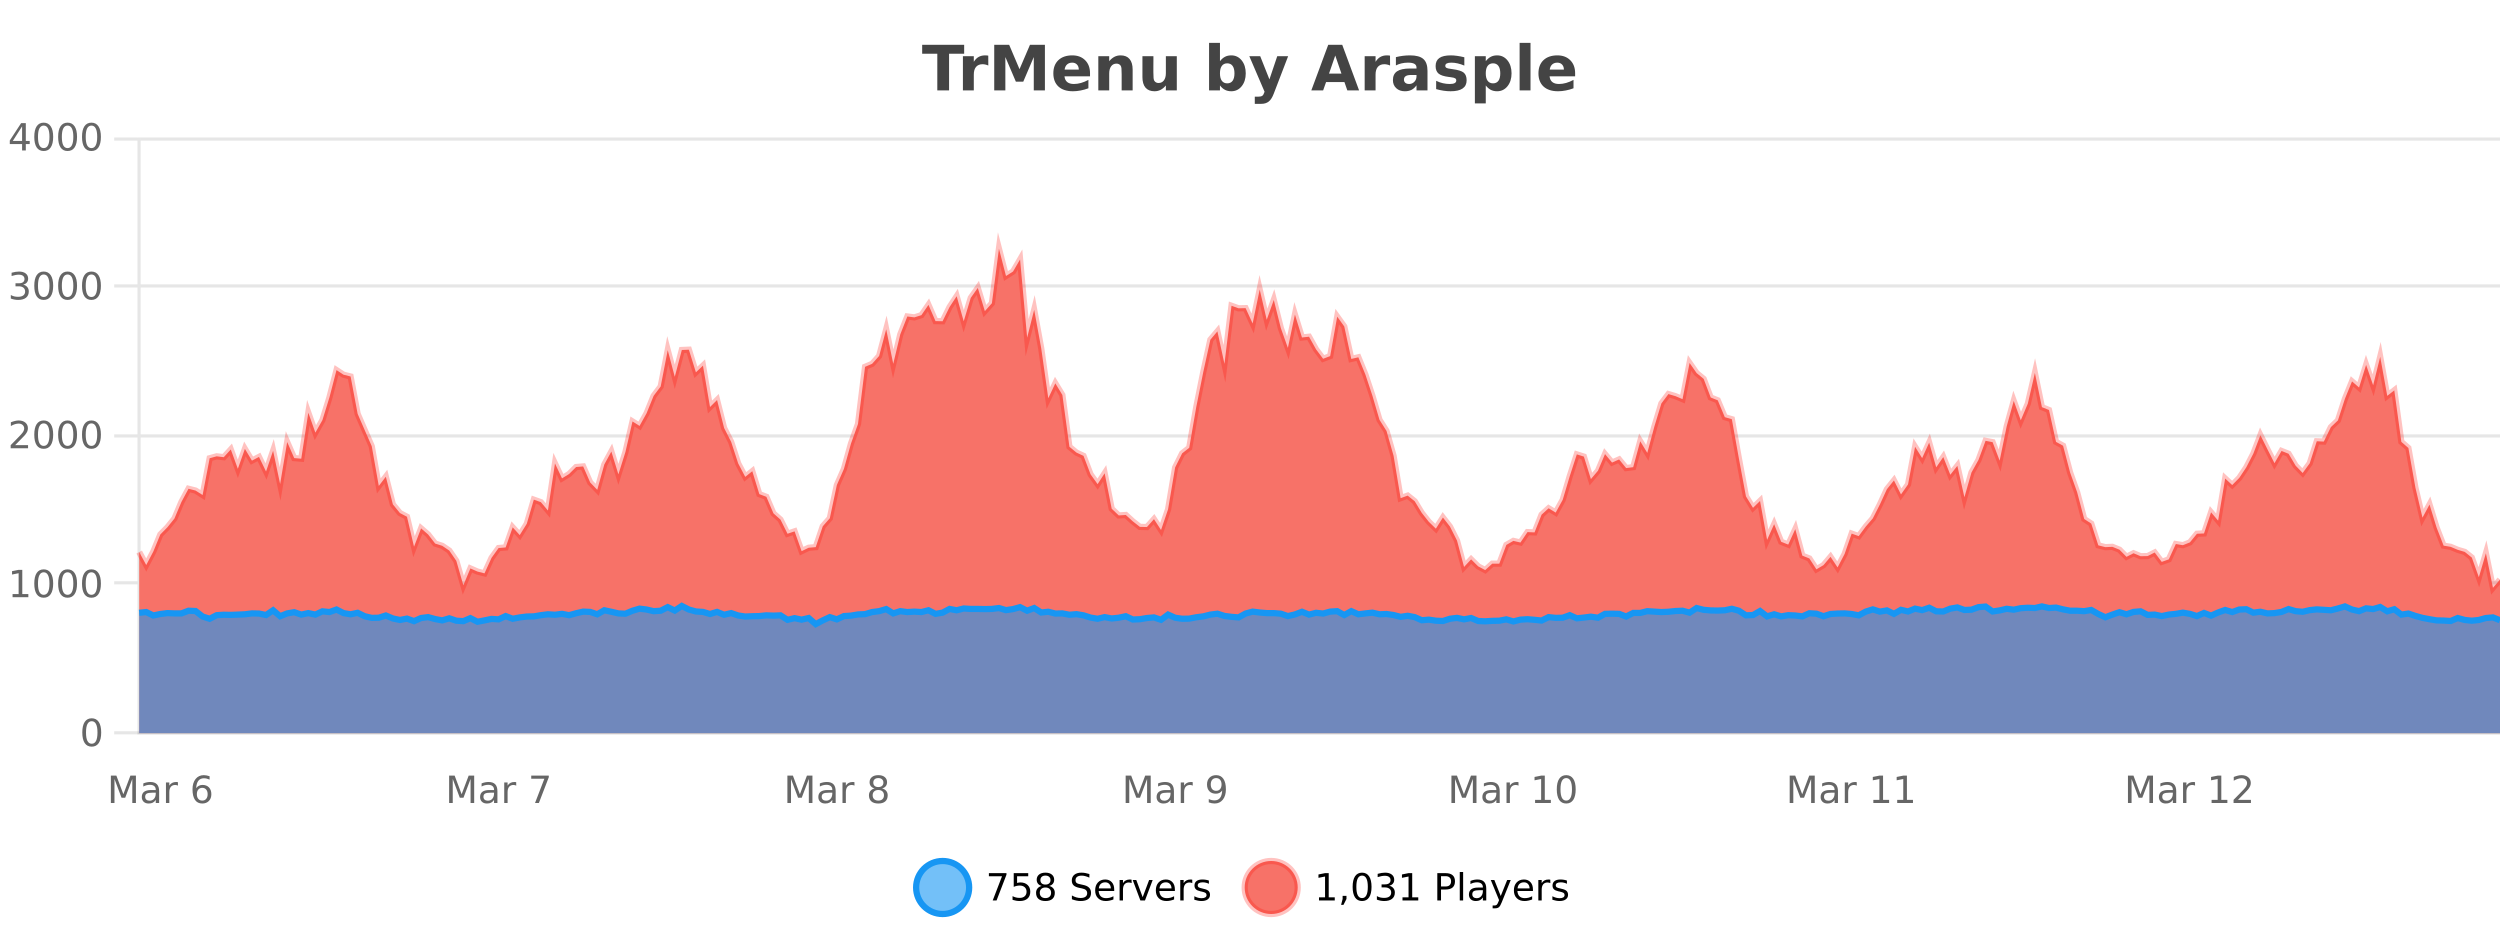
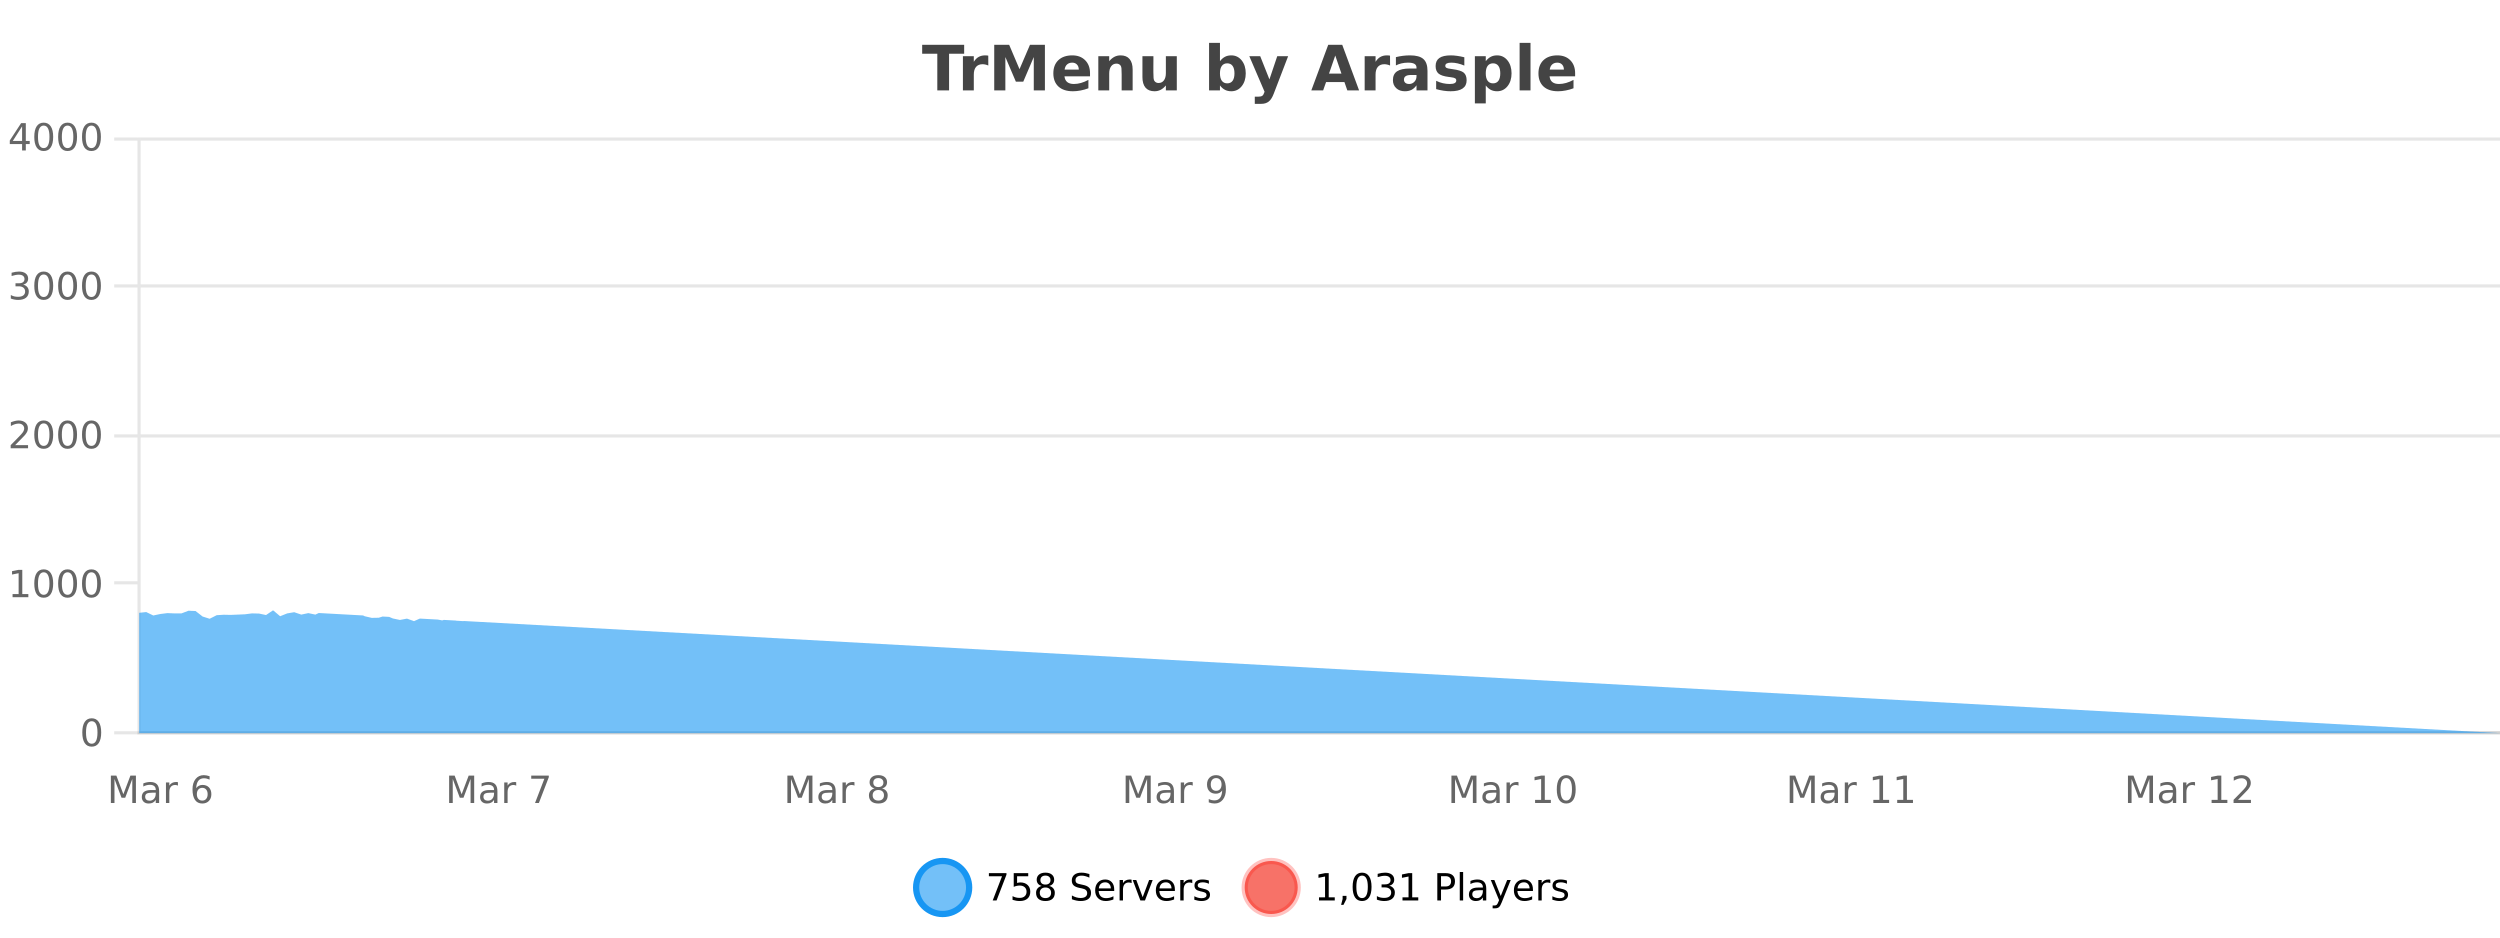
<svg xmlns="http://www.w3.org/2000/svg" width="800pt" height="300pt" viewBox="0 0 800 300" version="1.1">
  <defs>
    <clipPath id="clip1">
      <path d="M 264 263 L 339 263 L 339 300 L 264 300 Z M 264 263 " />
    </clipPath>
    <clipPath id="clip2">
      <path d="M 370 263 L 444 263 L 444 300 L 370 300 Z M 370 263 " />
    </clipPath>
    <clipPath id="clip3">
-       <path d="M 44.539 79 L 800 79 L 800 234.602 L 44.539 234.602 Z M 44.539 79 " />
-     </clipPath>
+       </clipPath>
    <clipPath id="clip4">
-       <path d="M 43.539 51 L 800 51 L 800 217 L 43.539 217 Z M 43.539 51 " />
-     </clipPath>
+       </clipPath>
    <clipPath id="clip5">
-       <path d="M 44.539 193 L 800 193 L 800 234.602 L 44.539 234.602 Z M 44.539 193 " />
+       <path d="M 44.539 193 L 800 234.602 L 44.539 234.602 Z M 44.539 193 " />
    </clipPath>
    <clipPath id="clip6">
      <path d="M 43.539 165 L 800 165 L 800 229 L 43.539 229 Z M 43.539 165 " />
    </clipPath>
  </defs>
  <g id="surface1582171">
    <rect x="0" y="0" width="800" height="300" style="fill:rgb(100%,100%,100%);fill-opacity:1;stroke:none;" />
    <path style="fill:none;stroke-width:1;stroke-linecap:butt;stroke-linejoin:miter;stroke:rgb(0%,0%,0%);stroke-opacity:0.098;stroke-miterlimit:10;" d="M 45 234.5 L 800 234.5 " />
    <path style="fill:none;stroke-width:1;stroke-linecap:butt;stroke-linejoin:miter;stroke:rgb(0%,0%,0%);stroke-opacity:0.098;stroke-miterlimit:10;" d="M 36.539 234.5 L 44 234.5 " />
-     <path style="fill:none;stroke-width:1;stroke-linecap:butt;stroke-linejoin:miter;stroke:rgb(0%,0%,0%);stroke-opacity:0.098;stroke-miterlimit:10;" d="M 45 186.5 L 800 186.5 " />
    <path style="fill:none;stroke-width:1;stroke-linecap:butt;stroke-linejoin:miter;stroke:rgb(0%,0%,0%);stroke-opacity:0.098;stroke-miterlimit:10;" d="M 36.539 186.5 L 44 186.5 " />
    <path style="fill:none;stroke-width:1;stroke-linecap:butt;stroke-linejoin:miter;stroke:rgb(0%,0%,0%);stroke-opacity:0.098;stroke-miterlimit:10;" d="M 45 139.5 L 800 139.5 " />
    <path style="fill:none;stroke-width:1;stroke-linecap:butt;stroke-linejoin:miter;stroke:rgb(0%,0%,0%);stroke-opacity:0.098;stroke-miterlimit:10;" d="M 36.539 139.5 L 44 139.5 " />
    <path style="fill:none;stroke-width:1;stroke-linecap:butt;stroke-linejoin:miter;stroke:rgb(0%,0%,0%);stroke-opacity:0.098;stroke-miterlimit:10;" d="M 45 91.5 L 800 91.5 " />
    <path style="fill:none;stroke-width:1;stroke-linecap:butt;stroke-linejoin:miter;stroke:rgb(0%,0%,0%);stroke-opacity:0.098;stroke-miterlimit:10;" d="M 36.539 91.5 L 44 91.5 " />
    <path style="fill:none;stroke-width:1;stroke-linecap:butt;stroke-linejoin:miter;stroke:rgb(0%,0%,0%);stroke-opacity:0.098;stroke-miterlimit:10;" d="M 45 44.5 L 800 44.5 " />
    <path style="fill:none;stroke-width:1;stroke-linecap:butt;stroke-linejoin:miter;stroke:rgb(0%,0%,0%);stroke-opacity:0.098;stroke-miterlimit:10;" d="M 36.539 44.5 L 44 44.5 " />
    <path style=" stroke:none;fill-rule:nonzero;fill:rgb(9.02%,58.824%,95.294%);fill-opacity:0.6;" d="M 310.129 284 C 310.129 288.688 306.328 292.484 301.645 292.484 C 296.957 292.484 293.16 288.688 293.16 284 C 293.16 279.312 296.957 275.516 301.645 275.516 C 306.328 275.516 310.129 279.312 310.129 284 Z M 310.129 284 " />
    <g clip-path="url(#clip1)" clip-rule="nonzero">
      <path style="fill:none;stroke-width:2;stroke-linecap:butt;stroke-linejoin:miter;stroke:rgb(9.02%,58.824%,95.294%);stroke-opacity:1;stroke-miterlimit:10;" d="M 310.129 284 C 310.129 288.688 306.328 292.484 301.645 292.484 C 296.957 292.484 293.16 288.688 293.16 284 C 293.16 279.312 296.957 275.516 301.645 275.516 C 306.328 275.516 310.129 279.312 310.129 284 Z M 310.129 284 " />
    </g>
    <path style=" stroke:none;fill-rule:nonzero;fill:rgb(0%,0%,0%);fill-opacity:1;" d="M 316.445 279.406 L 322.07 279.406 L 322.07 279.906 L 318.898 288.156 L 317.664 288.156 L 320.648 280.406 L 316.445 280.406 Z M 324.391 279.406 L 329.031 279.406 L 329.031 280.406 L 325.469 280.406 L 325.469 282.547 C 325.645 282.484 325.816 282.445 325.984 282.422 C 326.16 282.391 326.332 282.375 326.5 282.375 C 327.477 282.375 328.254 282.648 328.828 283.188 C 329.398 283.719 329.688 284.438 329.688 285.344 C 329.688 286.293 329.391 287.027 328.797 287.547 C 328.211 288.07 327.391 288.328 326.328 288.328 C 325.953 288.328 325.57 288.297 325.188 288.234 C 324.812 288.172 324.422 288.078 324.016 287.953 L 324.016 286.766 C 324.367 286.953 324.734 287.094 325.109 287.188 C 325.484 287.281 325.879 287.328 326.297 287.328 C 326.973 287.328 327.508 287.152 327.906 286.797 C 328.301 286.445 328.5 285.961 328.5 285.344 C 328.5 284.742 328.301 284.262 327.906 283.906 C 327.508 283.555 326.973 283.375 326.297 283.375 C 325.984 283.375 325.664 283.414 325.344 283.484 C 325.031 283.547 324.711 283.652 324.391 283.797 Z M 334.539 284 C 333.977 284 333.531 284.152 333.211 284.453 C 332.887 284.758 332.727 285.168 332.727 285.688 C 332.727 286.219 332.887 286.637 333.211 286.938 C 333.531 287.242 333.977 287.391 334.539 287.391 C 335.102 287.391 335.543 287.242 335.867 286.938 C 336.188 286.637 336.352 286.219 336.352 285.688 C 336.352 285.168 336.188 284.758 335.867 284.453 C 335.555 284.152 335.109 284 334.539 284 Z M 333.352 283.5 C 332.852 283.375 332.453 283.141 332.164 282.797 C 331.883 282.445 331.742 282.016 331.742 281.516 C 331.742 280.82 331.992 280.266 332.492 279.859 C 332.992 279.453 333.672 279.25 334.539 279.25 C 335.414 279.25 336.094 279.453 336.586 279.859 C 337.086 280.266 337.336 280.82 337.336 281.516 C 337.336 282.016 337.195 282.445 336.914 282.797 C 336.633 283.141 336.234 283.375 335.727 283.5 C 336.297 283.637 336.742 283.898 337.055 284.281 C 337.375 284.668 337.539 285.137 337.539 285.688 C 337.539 286.543 337.277 287.199 336.758 287.656 C 336.246 288.105 335.508 288.328 334.539 288.328 C 333.578 288.328 332.84 288.105 332.32 287.656 C 331.797 287.199 331.539 286.543 331.539 285.688 C 331.539 285.137 331.699 284.668 332.023 284.281 C 332.344 283.898 332.789 283.637 333.352 283.5 Z M 332.93 281.625 C 332.93 282.086 333.07 282.438 333.352 282.688 C 333.633 282.938 334.027 283.062 334.539 283.062 C 335.047 283.062 335.445 282.938 335.727 282.688 C 336.016 282.438 336.164 282.086 336.164 281.625 C 336.164 281.18 336.016 280.828 335.727 280.578 C 335.445 280.32 335.047 280.188 334.539 280.188 C 334.027 280.188 333.633 280.32 333.352 280.578 C 333.07 280.828 332.93 281.18 332.93 281.625 Z M 348.602 279.688 L 348.602 280.844 C 348.152 280.637 347.727 280.48 347.32 280.375 C 346.922 280.262 346.543 280.203 346.18 280.203 C 345.531 280.203 345.031 280.328 344.68 280.578 C 344.336 280.828 344.164 281.188 344.164 281.656 C 344.164 282.043 344.277 282.336 344.508 282.531 C 344.734 282.73 345.18 282.887 345.836 283 L 346.539 283.156 C 347.422 283.324 348.074 283.621 348.492 284.047 C 348.918 284.465 349.133 285.027 349.133 285.734 C 349.133 286.59 348.844 287.234 348.273 287.672 C 347.711 288.109 346.875 288.328 345.773 288.328 C 345.367 288.328 344.93 288.281 344.461 288.188 C 343.992 288.094 343.508 287.953 343.008 287.766 L 343.008 286.547 C 343.484 286.82 343.953 287.023 344.414 287.156 C 344.883 287.293 345.336 287.359 345.773 287.359 C 346.449 287.359 346.969 287.23 347.336 286.969 C 347.711 286.699 347.898 286.32 347.898 285.828 C 347.898 285.402 347.762 285.07 347.492 284.828 C 347.23 284.578 346.797 284.398 346.195 284.281 L 345.477 284.141 C 344.59 283.965 343.949 283.688 343.555 283.312 C 343.168 282.938 342.977 282.418 342.977 281.75 C 342.977 280.969 343.246 280.359 343.789 279.922 C 344.328 279.477 345.078 279.25 346.039 279.25 C 346.453 279.25 346.871 279.289 347.289 279.359 C 347.715 279.434 348.152 279.543 348.602 279.688 Z M 356.547 284.609 L 356.547 285.125 L 351.578 285.125 C 351.629 285.875 351.852 286.445 352.25 286.828 C 352.656 287.215 353.211 287.406 353.922 287.406 C 354.336 287.406 354.738 287.359 355.125 287.266 C 355.52 287.164 355.91 287.008 356.297 286.797 L 356.297 287.828 C 355.898 287.984 355.5 288.105 355.094 288.188 C 354.688 288.281 354.273 288.328 353.859 288.328 C 352.816 288.328 351.988 288.027 351.375 287.422 C 350.758 286.809 350.453 285.98 350.453 284.938 C 350.453 283.867 350.742 283.016 351.328 282.391 C 351.91 281.758 352.691 281.438 353.672 281.438 C 354.555 281.438 355.254 281.727 355.766 282.297 C 356.285 282.859 356.547 283.633 356.547 284.609 Z M 355.469 284.281 C 355.457 283.699 355.289 283.23 354.969 282.875 C 354.645 282.523 354.219 282.344 353.688 282.344 C 353.082 282.344 352.598 282.516 352.234 282.859 C 351.879 283.203 351.676 283.684 351.625 284.297 Z M 362.117 282.594 C 361.992 282.531 361.855 282.484 361.711 282.453 C 361.574 282.414 361.418 282.391 361.242 282.391 C 360.637 282.391 360.168 282.59 359.836 282.984 C 359.512 283.383 359.352 283.953 359.352 284.703 L 359.352 288.156 L 358.273 288.156 L 358.273 281.594 L 359.352 281.594 L 359.352 282.609 C 359.578 282.215 359.875 281.922 360.242 281.734 C 360.605 281.539 361.047 281.438 361.57 281.438 C 361.641 281.438 361.719 281.445 361.805 281.453 C 361.898 281.465 361.996 281.48 362.102 281.5 Z M 362.469 281.594 L 363.609 281.594 L 365.656 287.094 L 367.719 281.594 L 368.859 281.594 L 366.391 288.156 L 364.922 288.156 Z M 375.961 284.609 L 375.961 285.125 L 370.992 285.125 C 371.043 285.875 371.266 286.445 371.664 286.828 C 372.07 287.215 372.625 287.406 373.336 287.406 C 373.75 287.406 374.152 287.359 374.539 287.266 C 374.934 287.164 375.324 287.008 375.711 286.797 L 375.711 287.828 C 375.312 287.984 374.914 288.105 374.508 288.188 C 374.102 288.281 373.688 288.328 373.273 288.328 C 372.23 288.328 371.402 288.027 370.789 287.422 C 370.172 286.809 369.867 285.98 369.867 284.938 C 369.867 283.867 370.156 283.016 370.742 282.391 C 371.324 281.758 372.105 281.438 373.086 281.438 C 373.969 281.438 374.668 281.727 375.18 282.297 C 375.699 282.859 375.961 283.633 375.961 284.609 Z M 374.883 284.281 C 374.871 283.699 374.703 283.23 374.383 282.875 C 374.059 282.523 373.633 282.344 373.102 282.344 C 372.496 282.344 372.012 282.516 371.648 282.859 C 371.293 283.203 371.09 283.684 371.039 284.297 Z M 381.531 282.594 C 381.406 282.531 381.27 282.484 381.125 282.453 C 380.988 282.414 380.832 282.391 380.656 282.391 C 380.051 282.391 379.582 282.59 379.25 282.984 C 378.926 283.383 378.766 283.953 378.766 284.703 L 378.766 288.156 L 377.688 288.156 L 377.688 281.594 L 378.766 281.594 L 378.766 282.609 C 378.992 282.215 379.289 281.922 379.656 281.734 C 380.02 281.539 380.461 281.438 380.984 281.438 C 381.055 281.438 381.133 281.445 381.219 281.453 C 381.312 281.465 381.41 281.48 381.516 281.5 Z M 386.844 281.781 L 386.844 282.812 C 386.539 282.656 386.223 282.543 385.891 282.469 C 385.566 282.387 385.227 282.344 384.875 282.344 C 384.344 282.344 383.941 282.43 383.672 282.594 C 383.398 282.75 383.266 282.996 383.266 283.328 C 383.266 283.578 383.359 283.777 383.547 283.922 C 383.742 284.059 384.133 284.188 384.719 284.312 L 385.078 284.406 C 385.848 284.562 386.395 284.793 386.719 285.094 C 387.039 285.398 387.203 285.812 387.203 286.344 C 387.203 286.961 386.957 287.445 386.469 287.797 C 385.988 288.152 385.328 288.328 384.484 288.328 C 384.129 288.328 383.758 288.289 383.375 288.219 C 383 288.156 382.602 288.059 382.188 287.922 L 382.188 286.797 C 382.582 287.008 382.973 287.164 383.359 287.266 C 383.742 287.371 384.129 287.422 384.516 287.422 C 385.016 287.422 385.398 287.34 385.672 287.172 C 385.953 286.996 386.094 286.746 386.094 286.422 C 386.094 286.133 385.992 285.906 385.797 285.75 C 385.598 285.594 385.164 285.445 384.5 285.297 L 384.125 285.219 C 383.457 285.074 382.973 284.855 382.672 284.562 C 382.379 284.273 382.234 283.875 382.234 283.375 C 382.234 282.75 382.453 282.273 382.891 281.938 C 383.328 281.605 383.945 281.438 384.75 281.438 C 385.145 281.438 385.52 281.469 385.875 281.531 C 386.227 281.586 386.551 281.668 386.844 281.781 Z M 311.645 277.016 " />
    <path style=" stroke:none;fill-rule:nonzero;fill:rgb(96.863%,44.706%,40.784%);fill-opacity:1;" d="M 415.266 284 C 415.266 288.688 411.465 292.484 406.781 292.484 C 402.094 292.484 398.297 288.688 398.297 284 C 398.297 279.312 402.094 275.516 406.781 275.516 C 411.465 275.516 415.266 279.312 415.266 284 Z M 415.266 284 " />
    <g clip-path="url(#clip2)" clip-rule="nonzero">
      <path style="fill:none;stroke-width:2;stroke-linecap:butt;stroke-linejoin:miter;stroke:rgb(100%,4.706%,0%);stroke-opacity:0.247;stroke-miterlimit:10;" d="M 415.266 284 C 415.266 288.688 411.465 292.484 406.781 292.484 C 402.094 292.484 398.297 288.688 398.297 284 C 398.297 279.312 402.094 275.516 406.781 275.516 C 411.465 275.516 415.266 279.312 415.266 284 Z M 415.266 284 " />
    </g>
    <path style=" stroke:none;fill-rule:nonzero;fill:rgb(0%,0%,0%);fill-opacity:1;" d="M 422.078 287.156 L 424.016 287.156 L 424.016 280.484 L 421.906 280.906 L 421.906 279.828 L 424 279.406 L 425.188 279.406 L 425.188 287.156 L 427.125 287.156 L 427.125 288.156 L 422.078 288.156 Z M 429.637 286.672 L 430.871 286.672 L 430.871 287.672 L 429.918 289.547 L 429.152 289.547 L 429.637 287.672 Z M 435.859 280.188 C 435.254 280.188 434.797 280.492 434.484 281.094 C 434.18 281.688 434.031 282.59 434.031 283.797 C 434.031 284.996 434.18 285.898 434.484 286.5 C 434.797 287.094 435.254 287.391 435.859 287.391 C 436.473 287.391 436.93 287.094 437.234 286.5 C 437.547 285.898 437.703 284.996 437.703 283.797 C 437.703 282.59 437.547 281.688 437.234 281.094 C 436.93 280.492 436.473 280.188 435.859 280.188 Z M 435.859 279.25 C 436.836 279.25 437.586 279.641 438.109 280.422 C 438.629 281.195 438.891 282.32 438.891 283.797 C 438.891 285.266 438.629 286.391 438.109 287.172 C 437.586 287.945 436.836 288.328 435.859 288.328 C 434.879 288.328 434.129 287.945 433.609 287.172 C 433.098 286.391 432.844 285.266 432.844 283.797 C 432.844 282.32 433.098 281.195 433.609 280.422 C 434.129 279.641 434.879 279.25 435.859 279.25 Z M 444.555 283.438 C 445.117 283.562 445.555 283.82 445.867 284.203 C 446.188 284.578 446.352 285.047 446.352 285.609 C 446.352 286.477 446.055 287.148 445.461 287.625 C 444.867 288.094 444.023 288.328 442.93 288.328 C 442.562 288.328 442.184 288.289 441.789 288.219 C 441.402 288.148 441.008 288.039 440.602 287.891 L 440.602 286.75 C 440.922 286.938 441.277 287.086 441.664 287.188 C 442.059 287.281 442.469 287.328 442.898 287.328 C 443.637 287.328 444.199 287.184 444.586 286.891 C 444.98 286.602 445.18 286.172 445.18 285.609 C 445.18 285.102 444.996 284.699 444.633 284.406 C 444.266 284.117 443.766 283.969 443.133 283.969 L 442.102 283.969 L 442.102 283 L 443.18 283 C 443.75 283 444.195 282.887 444.508 282.656 C 444.82 282.418 444.977 282.078 444.977 281.641 C 444.977 281.195 444.812 280.852 444.492 280.609 C 444.18 280.371 443.727 280.25 443.133 280.25 C 442.797 280.25 442.445 280.289 442.07 280.359 C 441.703 280.422 441.297 280.527 440.852 280.672 L 440.852 279.625 C 441.309 279.5 441.73 279.406 442.117 279.344 C 442.512 279.281 442.883 279.25 443.227 279.25 C 444.133 279.25 444.844 279.453 445.367 279.859 C 445.887 280.266 446.148 280.82 446.148 281.516 C 446.148 282.008 446.008 282.418 445.727 282.75 C 445.453 283.086 445.062 283.312 444.555 283.438 Z M 448.797 287.156 L 450.734 287.156 L 450.734 280.484 L 448.625 280.906 L 448.625 279.828 L 450.719 279.406 L 451.906 279.406 L 451.906 287.156 L 453.844 287.156 L 453.844 288.156 L 448.797 288.156 Z M 461.125 280.375 L 461.125 283.672 L 462.609 283.672 C 463.16 283.672 463.586 283.531 463.891 283.25 C 464.191 282.961 464.344 282.547 464.344 282.016 C 464.344 281.496 464.191 281.094 463.891 280.812 C 463.586 280.523 463.16 280.375 462.609 280.375 Z M 459.938 279.406 L 462.609 279.406 C 463.598 279.406 464.344 279.633 464.844 280.078 C 465.344 280.516 465.594 281.164 465.594 282.016 C 465.594 282.883 465.344 283.539 464.844 283.984 C 464.344 284.422 463.598 284.641 462.609 284.641 L 461.125 284.641 L 461.125 288.156 L 459.938 288.156 Z M 467.125 279.031 L 468.203 279.031 L 468.203 288.156 L 467.125 288.156 Z M 473.445 284.859 C 472.578 284.859 471.977 284.961 471.633 285.156 C 471.297 285.355 471.133 285.695 471.133 286.172 C 471.133 286.559 471.258 286.867 471.508 287.094 C 471.766 287.312 472.109 287.422 472.539 287.422 C 473.141 287.422 473.621 287.215 473.977 286.797 C 474.34 286.371 474.523 285.805 474.523 285.094 L 474.523 284.859 Z M 475.602 284.406 L 475.602 288.156 L 474.523 288.156 L 474.523 287.156 C 474.273 287.555 473.965 287.852 473.602 288.047 C 473.234 288.234 472.789 288.328 472.258 288.328 C 471.578 288.328 471.043 288.141 470.648 287.766 C 470.25 287.383 470.055 286.875 470.055 286.25 C 470.055 285.512 470.297 284.953 470.789 284.578 C 471.289 284.203 472.027 284.016 473.008 284.016 L 474.523 284.016 L 474.523 283.906 C 474.523 283.406 474.355 283.023 474.023 282.75 C 473.699 282.48 473.246 282.344 472.664 282.344 C 472.289 282.344 471.918 282.391 471.555 282.484 C 471.199 282.578 470.859 282.715 470.539 282.891 L 470.539 281.891 C 470.934 281.734 471.312 281.621 471.68 281.547 C 472.055 281.477 472.418 281.438 472.773 281.438 C 473.719 281.438 474.43 281.684 474.898 282.172 C 475.367 282.664 475.602 283.406 475.602 284.406 Z M 480.547 288.766 C 480.242 289.547 479.945 290.055 479.656 290.297 C 479.363 290.535 478.977 290.656 478.5 290.656 L 477.641 290.656 L 477.641 289.75 L 478.266 289.75 C 478.566 289.75 478.797 289.676 478.953 289.531 C 479.117 289.395 479.301 289.066 479.5 288.547 L 479.703 288.047 L 477.047 281.594 L 478.188 281.594 L 480.234 286.719 L 482.297 281.594 L 483.438 281.594 Z M 490.539 284.609 L 490.539 285.125 L 485.57 285.125 C 485.621 285.875 485.844 286.445 486.242 286.828 C 486.648 287.215 487.203 287.406 487.914 287.406 C 488.328 287.406 488.73 287.359 489.117 287.266 C 489.512 287.164 489.902 287.008 490.289 286.797 L 490.289 287.828 C 489.891 287.984 489.492 288.105 489.086 288.188 C 488.68 288.281 488.266 288.328 487.852 288.328 C 486.809 288.328 485.98 288.027 485.367 287.422 C 484.75 286.809 484.445 285.98 484.445 284.938 C 484.445 283.867 484.734 283.016 485.32 282.391 C 485.902 281.758 486.684 281.438 487.664 281.438 C 488.547 281.438 489.246 281.727 489.758 282.297 C 490.277 282.859 490.539 283.633 490.539 284.609 Z M 489.461 284.281 C 489.449 283.699 489.281 283.23 488.961 282.875 C 488.637 282.523 488.211 282.344 487.68 282.344 C 487.074 282.344 486.59 282.516 486.227 282.859 C 485.871 283.203 485.668 283.684 485.617 284.297 Z M 496.109 282.594 C 495.984 282.531 495.848 282.484 495.703 282.453 C 495.566 282.414 495.41 282.391 495.234 282.391 C 494.629 282.391 494.16 282.59 493.828 282.984 C 493.504 283.383 493.344 283.953 493.344 284.703 L 493.344 288.156 L 492.266 288.156 L 492.266 281.594 L 493.344 281.594 L 493.344 282.609 C 493.57 282.215 493.867 281.922 494.234 281.734 C 494.598 281.539 495.039 281.438 495.562 281.438 C 495.633 281.438 495.711 281.445 495.797 281.453 C 495.891 281.465 495.988 281.48 496.094 281.5 Z M 501.418 281.781 L 501.418 282.812 C 501.113 282.656 500.797 282.543 500.465 282.469 C 500.141 282.387 499.801 282.344 499.449 282.344 C 498.918 282.344 498.516 282.43 498.246 282.594 C 497.973 282.75 497.84 282.996 497.84 283.328 C 497.84 283.578 497.934 283.777 498.121 283.922 C 498.316 284.059 498.707 284.188 499.293 284.312 L 499.652 284.406 C 500.422 284.562 500.969 284.793 501.293 285.094 C 501.613 285.398 501.777 285.812 501.777 286.344 C 501.777 286.961 501.531 287.445 501.043 287.797 C 500.562 288.152 499.902 288.328 499.059 288.328 C 498.703 288.328 498.332 288.289 497.949 288.219 C 497.574 288.156 497.176 288.059 496.762 287.922 L 496.762 286.797 C 497.156 287.008 497.547 287.164 497.934 287.266 C 498.316 287.371 498.703 287.422 499.09 287.422 C 499.59 287.422 499.973 287.34 500.246 287.172 C 500.527 286.996 500.668 286.746 500.668 286.422 C 500.668 286.133 500.566 285.906 500.371 285.75 C 500.172 285.594 499.738 285.445 499.074 285.297 L 498.699 285.219 C 498.031 285.074 497.547 284.855 497.246 284.562 C 496.953 284.273 496.809 283.875 496.809 283.375 C 496.809 282.75 497.027 282.273 497.465 281.938 C 497.902 281.605 498.52 281.438 499.324 281.438 C 499.719 281.438 500.094 281.469 500.449 281.531 C 500.801 281.586 501.125 281.668 501.418 281.781 Z M 416.781 277.016 " />
    <path style=" stroke:none;fill-rule:nonzero;fill:rgb(26.667%,26.667%,26.667%);fill-opacity:1;" d="M 295.094 14.344 L 308.531 14.344 L 308.531 17.188 L 303.703 17.188 L 303.703 28.922 L 299.938 28.922 L 299.938 17.188 L 295.094 17.188 Z M 316.258 20.969 C 315.945 20.824 315.637 20.719 315.336 20.656 C 315.031 20.586 314.73 20.547 314.43 20.547 C 313.523 20.547 312.824 20.836 312.336 21.406 C 311.855 21.98 311.617 22.805 311.617 23.875 L 311.617 28.922 L 308.133 28.922 L 308.133 17.984 L 311.617 17.984 L 311.617 19.781 C 312.062 19.062 312.578 18.543 313.164 18.219 C 313.746 17.887 314.445 17.719 315.258 17.719 C 315.383 17.719 315.512 17.727 315.648 17.734 C 315.781 17.746 315.98 17.766 316.242 17.797 Z M 318.152 14.344 L 322.934 14.344 L 326.246 22.141 L 329.59 14.344 L 334.371 14.344 L 334.371 28.922 L 330.809 28.922 L 330.809 18.25 L 327.449 26.125 L 325.074 26.125 L 321.715 18.25 L 321.715 28.922 L 318.152 28.922 Z M 348.805 23.422 L 348.805 24.422 L 340.633 24.422 C 340.715 25.246 341.012 25.859 341.523 26.266 C 342.031 26.672 342.742 26.875 343.648 26.875 C 344.387 26.875 345.141 26.766 345.914 26.547 C 346.684 26.328 347.477 26 348.289 25.562 L 348.289 28.25 C 347.465 28.562 346.637 28.797 345.805 28.953 C 344.98 29.117 344.156 29.203 343.336 29.203 C 341.355 29.203 339.812 28.703 338.711 27.703 C 337.617 26.695 337.07 25.281 337.07 23.469 C 337.07 21.68 337.605 20.273 338.68 19.25 C 339.762 18.23 341.246 17.719 343.133 17.719 C 344.852 17.719 346.227 18.242 347.258 19.281 C 348.289 20.312 348.805 21.695 348.805 23.422 Z M 345.211 22.266 C 345.211 21.602 345.016 21.062 344.633 20.656 C 344.246 20.25 343.742 20.047 343.117 20.047 C 342.438 20.047 341.887 20.242 341.461 20.625 C 341.043 21 340.781 21.547 340.68 22.266 Z M 362.445 22.266 L 362.445 28.922 L 358.93 28.922 L 358.93 23.828 C 358.93 22.883 358.906 22.23 358.867 21.875 C 358.824 21.512 358.75 21.246 358.648 21.078 C 358.512 20.852 358.324 20.672 358.086 20.547 C 357.855 20.422 357.59 20.359 357.289 20.359 C 356.559 20.359 355.984 20.641 355.57 21.203 C 355.152 21.766 354.945 22.547 354.945 23.547 L 354.945 28.922 L 351.461 28.922 L 351.461 17.984 L 354.945 17.984 L 354.945 19.578 C 355.477 18.945 356.039 18.477 356.633 18.172 C 357.227 17.871 357.875 17.719 358.586 17.719 C 359.855 17.719 360.812 18.109 361.461 18.891 C 362.117 19.664 362.445 20.789 362.445 22.266 Z M 365.578 24.656 L 365.578 17.984 L 369.094 17.984 L 369.094 19.078 C 369.094 19.672 369.086 20.418 369.078 21.312 C 369.078 22.211 369.078 22.805 369.078 23.094 C 369.078 23.98 369.098 24.617 369.141 25 C 369.191 25.387 369.27 25.668 369.375 25.844 C 369.52 26.074 369.707 26.25 369.938 26.375 C 370.164 26.5 370.43 26.562 370.734 26.562 C 371.461 26.562 372.035 26.281 372.453 25.719 C 372.867 25.156 373.078 24.383 373.078 23.391 L 373.078 17.984 L 376.578 17.984 L 376.578 28.922 L 373.078 28.922 L 373.078 27.344 C 372.547 27.98 371.984 28.449 371.391 28.75 C 370.805 29.051 370.16 29.203 369.453 29.203 C 368.191 29.203 367.227 28.82 366.562 28.047 C 365.906 27.266 365.578 26.137 365.578 24.656 Z M 392.715 26.672 C 393.465 26.672 394.035 26.402 394.434 25.859 C 394.828 25.309 395.027 24.512 395.027 23.469 C 395.027 22.43 394.828 21.637 394.434 21.094 C 394.035 20.543 393.465 20.266 392.715 20.266 C 391.965 20.266 391.387 20.543 390.98 21.094 C 390.582 21.637 390.387 22.43 390.387 23.469 C 390.387 24.5 390.582 25.293 390.98 25.844 C 391.387 26.398 391.965 26.672 392.715 26.672 Z M 390.387 19.578 C 390.875 18.945 391.41 18.477 391.996 18.172 C 392.578 17.871 393.25 17.719 394.012 17.719 C 395.363 17.719 396.473 18.258 397.34 19.328 C 398.203 20.402 398.637 21.781 398.637 23.469 C 398.637 25.148 398.203 26.523 397.34 27.594 C 396.473 28.668 395.363 29.203 394.012 29.203 C 393.25 29.203 392.578 29.051 391.996 28.75 C 391.41 28.449 390.875 27.98 390.387 27.344 L 390.387 28.922 L 386.902 28.922 L 386.902 13.719 L 390.387 13.719 Z M 399.781 17.984 L 403.266 17.984 L 406.219 25.406 L 408.719 17.984 L 412.203 17.984 L 407.609 29.953 C 407.148 31.172 406.609 32.02 405.984 32.5 C 405.367 32.988 404.562 33.234 403.562 33.234 L 401.531 33.234 L 401.531 30.938 L 402.625 30.938 C 403.219 30.938 403.648 30.844 403.922 30.656 C 404.191 30.469 404.398 30.129 404.547 29.641 L 404.656 29.344 Z M 430.219 26.266 L 424.344 26.266 L 423.406 28.922 L 419.625 28.922 L 425.031 14.344 L 429.516 14.344 L 434.906 28.922 L 431.141 28.922 Z M 425.281 23.562 L 429.266 23.562 L 427.281 17.766 Z M 444.82 20.969 C 444.508 20.824 444.199 20.719 443.898 20.656 C 443.594 20.586 443.293 20.547 442.992 20.547 C 442.086 20.547 441.387 20.836 440.898 21.406 C 440.418 21.98 440.18 22.805 440.18 23.875 L 440.18 28.922 L 436.695 28.922 L 436.695 17.984 L 440.18 17.984 L 440.18 19.781 C 440.625 19.062 441.141 18.543 441.727 18.219 C 442.309 17.887 443.008 17.719 443.82 17.719 C 443.945 17.719 444.074 17.727 444.211 17.734 C 444.344 17.746 444.543 17.766 444.805 17.797 Z M 451.453 24 C 450.723 24 450.176 24.125 449.812 24.375 C 449.445 24.617 449.266 24.98 449.266 25.469 C 449.266 25.906 449.41 26.25 449.703 26.5 C 450.004 26.75 450.414 26.875 450.938 26.875 C 451.594 26.875 452.145 26.641 452.594 26.172 C 453.051 25.703 453.281 25.117 453.281 24.406 L 453.281 24 Z M 456.797 22.688 L 456.797 28.922 L 453.281 28.922 L 453.281 27.297 C 452.812 27.965 452.281 28.449 451.688 28.75 C 451.102 29.051 450.391 29.203 449.547 29.203 C 448.422 29.203 447.504 28.875 446.797 28.219 C 446.086 27.555 445.734 26.695 445.734 25.641 C 445.734 24.359 446.172 23.422 447.047 22.828 C 447.93 22.227 449.32 21.922 451.219 21.922 L 453.281 21.922 L 453.281 21.641 C 453.281 21.09 453.062 20.688 452.625 20.438 C 452.188 20.18 451.504 20.047 450.578 20.047 C 449.828 20.047 449.129 20.125 448.484 20.281 C 447.836 20.43 447.238 20.648 446.688 20.938 L 446.688 18.281 C 447.438 18.094 448.188 17.953 448.938 17.859 C 449.695 17.766 450.457 17.719 451.219 17.719 C 453.188 17.719 454.609 18.109 455.484 18.891 C 456.359 19.664 456.797 20.93 456.797 22.688 Z M 468.586 18.328 L 468.586 20.984 C 467.844 20.672 467.125 20.438 466.43 20.281 C 465.73 20.125 465.07 20.047 464.445 20.047 C 463.789 20.047 463.297 20.133 462.977 20.297 C 462.652 20.465 462.492 20.719 462.492 21.062 C 462.492 21.344 462.609 21.559 462.852 21.703 C 463.102 21.852 463.539 21.961 464.164 22.031 L 464.789 22.125 C 466.578 22.355 467.781 22.73 468.398 23.25 C 469.012 23.773 469.32 24.59 469.32 25.703 C 469.32 26.871 468.887 27.746 468.023 28.328 C 467.168 28.914 465.891 29.203 464.195 29.203 C 463.465 29.203 462.715 29.145 461.945 29.031 C 461.172 28.918 460.383 28.746 459.57 28.516 L 459.57 25.859 C 460.266 26.203 460.98 26.461 461.711 26.625 C 462.438 26.793 463.184 26.875 463.945 26.875 C 464.633 26.875 465.148 26.781 465.492 26.594 C 465.836 26.406 466.008 26.125 466.008 25.75 C 466.008 25.438 465.887 25.211 465.648 25.062 C 465.406 24.906 464.934 24.789 464.227 24.703 L 463.617 24.625 C 462.055 24.43 460.961 24.07 460.336 23.547 C 459.711 23.016 459.398 22.215 459.398 21.141 C 459.398 19.984 459.793 19.125 460.586 18.562 C 461.387 18 462.605 17.719 464.242 17.719 C 464.887 17.719 465.562 17.773 466.273 17.875 C 466.98 17.969 467.75 18.121 468.586 18.328 Z M 475.445 27.344 L 475.445 33.078 L 471.961 33.078 L 471.961 17.984 L 475.445 17.984 L 475.445 19.578 C 475.934 18.945 476.469 18.477 477.055 18.172 C 477.637 17.871 478.309 17.719 479.07 17.719 C 480.422 17.719 481.531 18.258 482.398 19.328 C 483.262 20.402 483.695 21.781 483.695 23.469 C 483.695 25.148 483.262 26.523 482.398 27.594 C 481.531 28.668 480.422 29.203 479.07 29.203 C 478.309 29.203 477.637 29.051 477.055 28.75 C 476.469 28.449 475.934 27.98 475.445 27.344 Z M 477.773 20.266 C 477.023 20.266 476.445 20.543 476.039 21.094 C 475.641 21.637 475.445 22.43 475.445 23.469 C 475.445 24.5 475.641 25.293 476.039 25.844 C 476.445 26.398 477.023 26.672 477.773 26.672 C 478.523 26.672 479.094 26.402 479.492 25.859 C 479.887 25.309 480.086 24.512 480.086 23.469 C 480.086 22.43 479.887 21.637 479.492 21.094 C 479.094 20.543 478.523 20.266 477.773 20.266 Z M 486.277 13.719 L 489.762 13.719 L 489.762 28.922 L 486.277 28.922 Z M 504.039 23.422 L 504.039 24.422 L 495.867 24.422 C 495.949 25.246 496.246 25.859 496.758 26.266 C 497.266 26.672 497.977 26.875 498.883 26.875 C 499.621 26.875 500.375 26.766 501.148 26.547 C 501.918 26.328 502.711 26 503.523 25.562 L 503.523 28.25 C 502.699 28.562 501.871 28.797 501.039 28.953 C 500.215 29.117 499.391 29.203 498.57 29.203 C 496.59 29.203 495.047 28.703 493.945 27.703 C 492.852 26.695 492.305 25.281 492.305 23.469 C 492.305 21.68 492.84 20.273 493.914 19.25 C 494.996 18.23 496.48 17.719 498.367 17.719 C 500.086 17.719 501.461 18.242 502.492 19.281 C 503.523 20.312 504.039 21.695 504.039 23.422 Z M 500.445 22.266 C 500.445 21.602 500.25 21.062 499.867 20.656 C 499.48 20.25 498.977 20.047 498.352 20.047 C 497.672 20.047 497.121 20.242 496.695 20.625 C 496.277 21 496.016 21.547 495.914 22.266 Z M 295 10.359 " />
    <path style="fill:none;stroke-width:1;stroke-linecap:butt;stroke-linejoin:miter;stroke:rgb(0%,0%,0%);stroke-opacity:0.098;stroke-miterlimit:10;" d="M 44 234.5 L 801 234.5 " />
    <path style=" stroke:none;fill-rule:nonzero;fill:rgb(40%,40%,40%);fill-opacity:1;" d="M 35.477 248.203 L 37.242 248.203 L 39.477 254.156 L 41.727 248.203 L 43.492 248.203 L 43.492 256.953 L 42.336 256.953 L 42.336 249.266 L 40.07 255.266 L 38.883 255.266 L 36.633 249.266 L 36.633 256.953 L 35.477 256.953 Z M 48.766 253.656 C 47.898 253.656 47.297 253.758 46.953 253.953 C 46.617 254.152 46.453 254.492 46.453 254.969 C 46.453 255.355 46.578 255.664 46.828 255.891 C 47.086 256.109 47.43 256.219 47.859 256.219 C 48.461 256.219 48.941 256.012 49.297 255.594 C 49.66 255.168 49.844 254.602 49.844 253.891 L 49.844 253.656 Z M 50.922 253.203 L 50.922 256.953 L 49.844 256.953 L 49.844 255.953 C 49.594 256.352 49.285 256.648 48.922 256.844 C 48.555 257.031 48.109 257.125 47.578 257.125 C 46.898 257.125 46.363 256.938 45.969 256.562 C 45.57 256.18 45.375 255.672 45.375 255.047 C 45.375 254.309 45.617 253.75 46.109 253.375 C 46.609 253 47.348 252.812 48.328 252.812 L 49.844 252.812 L 49.844 252.703 C 49.844 252.203 49.676 251.82 49.344 251.547 C 49.02 251.277 48.566 251.141 47.984 251.141 C 47.609 251.141 47.238 251.188 46.875 251.281 C 46.52 251.375 46.18 251.512 45.859 251.688 L 45.859 250.688 C 46.254 250.531 46.633 250.418 47 250.344 C 47.375 250.273 47.738 250.234 48.094 250.234 C 49.039 250.234 49.75 250.48 50.219 250.969 C 50.688 251.461 50.922 252.203 50.922 253.203 Z M 56.949 251.391 C 56.824 251.328 56.688 251.281 56.543 251.25 C 56.406 251.211 56.25 251.188 56.074 251.188 C 55.469 251.188 55 251.387 54.668 251.781 C 54.344 252.18 54.184 252.75 54.184 253.5 L 54.184 256.953 L 53.105 256.953 L 53.105 250.391 L 54.184 250.391 L 54.184 251.406 C 54.41 251.012 54.707 250.719 55.074 250.531 C 55.438 250.336 55.879 250.234 56.402 250.234 C 56.473 250.234 56.551 250.242 56.637 250.25 C 56.73 250.262 56.828 250.277 56.934 250.297 Z M 64.727 252.109 C 64.195 252.109 63.773 252.293 63.461 252.656 C 63.148 253.023 62.992 253.516 62.992 254.141 C 62.992 254.777 63.148 255.277 63.461 255.641 C 63.773 256.008 64.195 256.188 64.727 256.188 C 65.258 256.188 65.672 256.008 65.977 255.641 C 66.289 255.277 66.445 254.777 66.445 254.141 C 66.445 253.516 66.289 253.023 65.977 252.656 C 65.672 252.293 65.258 252.109 64.727 252.109 Z M 67.07 248.391 L 67.07 249.469 C 66.766 249.336 66.465 249.23 66.164 249.156 C 65.859 249.086 65.562 249.047 65.273 249.047 C 64.492 249.047 63.891 249.312 63.477 249.844 C 63.07 250.367 62.836 251.156 62.773 252.219 C 63 251.887 63.289 251.633 63.633 251.453 C 63.984 251.266 64.371 251.172 64.789 251.172 C 65.664 251.172 66.355 251.438 66.867 251.969 C 67.375 252.5 67.633 253.227 67.633 254.141 C 67.633 255.047 67.367 255.773 66.836 256.312 C 66.305 256.855 65.602 257.125 64.727 257.125 C 63.703 257.125 62.93 256.742 62.398 255.969 C 61.867 255.188 61.602 254.062 61.602 252.594 C 61.602 251.211 61.93 250.105 62.586 249.281 C 63.242 248.461 64.121 248.047 65.227 248.047 C 65.516 248.047 65.812 248.078 66.117 248.141 C 66.418 248.195 66.734 248.277 67.07 248.391 Z M 34.305 245.816 " />
    <path style=" stroke:none;fill-rule:nonzero;fill:rgb(40%,40%,40%);fill-opacity:1;" d="M 143.723 248.203 L 145.488 248.203 L 147.723 254.156 L 149.973 248.203 L 151.738 248.203 L 151.738 256.953 L 150.582 256.953 L 150.582 249.266 L 148.316 255.266 L 147.129 255.266 L 144.879 249.266 L 144.879 256.953 L 143.723 256.953 Z M 157.016 253.656 C 156.148 253.656 155.547 253.758 155.203 253.953 C 154.867 254.152 154.703 254.492 154.703 254.969 C 154.703 255.355 154.828 255.664 155.078 255.891 C 155.336 256.109 155.68 256.219 156.109 256.219 C 156.711 256.219 157.191 256.012 157.547 255.594 C 157.91 255.168 158.094 254.602 158.094 253.891 L 158.094 253.656 Z M 159.172 253.203 L 159.172 256.953 L 158.094 256.953 L 158.094 255.953 C 157.844 256.352 157.535 256.648 157.172 256.844 C 156.805 257.031 156.359 257.125 155.828 257.125 C 155.148 257.125 154.613 256.938 154.219 256.562 C 153.82 256.18 153.625 255.672 153.625 255.047 C 153.625 254.309 153.867 253.75 154.359 253.375 C 154.859 253 155.598 252.812 156.578 252.812 L 158.094 252.812 L 158.094 252.703 C 158.094 252.203 157.926 251.82 157.594 251.547 C 157.27 251.277 156.816 251.141 156.234 251.141 C 155.859 251.141 155.488 251.188 155.125 251.281 C 154.77 251.375 154.43 251.512 154.109 251.688 L 154.109 250.688 C 154.504 250.531 154.883 250.418 155.25 250.344 C 155.625 250.273 155.988 250.234 156.344 250.234 C 157.289 250.234 158 250.48 158.469 250.969 C 158.938 251.461 159.172 252.203 159.172 253.203 Z M 165.195 251.391 C 165.07 251.328 164.934 251.281 164.789 251.25 C 164.652 251.211 164.496 251.188 164.32 251.188 C 163.715 251.188 163.246 251.387 162.914 251.781 C 162.59 252.18 162.43 252.75 162.43 253.5 L 162.43 256.953 L 161.352 256.953 L 161.352 250.391 L 162.43 250.391 L 162.43 251.406 C 162.656 251.012 162.953 250.719 163.32 250.531 C 163.684 250.336 164.125 250.234 164.648 250.234 C 164.719 250.234 164.797 250.242 164.883 250.25 C 164.977 250.262 165.074 250.277 165.18 250.297 Z M 169.992 248.203 L 175.617 248.203 L 175.617 248.703 L 172.445 256.953 L 171.211 256.953 L 174.195 249.203 L 169.992 249.203 Z M 142.551 245.816 " />
    <path style=" stroke:none;fill-rule:nonzero;fill:rgb(40%,40%,40%);fill-opacity:1;" d="M 251.965 248.203 L 253.73 248.203 L 255.965 254.156 L 258.215 248.203 L 259.98 248.203 L 259.98 256.953 L 258.824 256.953 L 258.824 249.266 L 256.559 255.266 L 255.371 255.266 L 253.121 249.266 L 253.121 256.953 L 251.965 256.953 Z M 265.258 253.656 C 264.391 253.656 263.789 253.758 263.445 253.953 C 263.109 254.152 262.945 254.492 262.945 254.969 C 262.945 255.355 263.07 255.664 263.32 255.891 C 263.578 256.109 263.922 256.219 264.352 256.219 C 264.953 256.219 265.434 256.012 265.789 255.594 C 266.152 255.168 266.336 254.602 266.336 253.891 L 266.336 253.656 Z M 267.414 253.203 L 267.414 256.953 L 266.336 256.953 L 266.336 255.953 C 266.086 256.352 265.777 256.648 265.414 256.844 C 265.047 257.031 264.602 257.125 264.07 257.125 C 263.391 257.125 262.855 256.938 262.461 256.562 C 262.062 256.18 261.867 255.672 261.867 255.047 C 261.867 254.309 262.109 253.75 262.602 253.375 C 263.102 253 263.84 252.812 264.82 252.812 L 266.336 252.812 L 266.336 252.703 C 266.336 252.203 266.168 251.82 265.836 251.547 C 265.512 251.277 265.059 251.141 264.477 251.141 C 264.102 251.141 263.73 251.188 263.367 251.281 C 263.012 251.375 262.672 251.512 262.352 251.688 L 262.352 250.688 C 262.746 250.531 263.125 250.418 263.492 250.344 C 263.867 250.273 264.23 250.234 264.586 250.234 C 265.531 250.234 266.242 250.48 266.711 250.969 C 267.18 251.461 267.414 252.203 267.414 253.203 Z M 273.438 251.391 C 273.312 251.328 273.176 251.281 273.031 251.25 C 272.895 251.211 272.738 251.188 272.562 251.188 C 271.957 251.188 271.488 251.387 271.156 251.781 C 270.832 252.18 270.672 252.75 270.672 253.5 L 270.672 256.953 L 269.594 256.953 L 269.594 250.391 L 270.672 250.391 L 270.672 251.406 C 270.898 251.012 271.195 250.719 271.562 250.531 C 271.926 250.336 272.367 250.234 272.891 250.234 C 272.961 250.234 273.039 250.242 273.125 250.25 C 273.219 250.262 273.316 250.277 273.422 250.297 Z M 281.062 252.797 C 280.5 252.797 280.055 252.949 279.734 253.25 C 279.41 253.555 279.25 253.965 279.25 254.484 C 279.25 255.016 279.41 255.434 279.734 255.734 C 280.055 256.039 280.5 256.188 281.062 256.188 C 281.625 256.188 282.066 256.039 282.391 255.734 C 282.711 255.434 282.875 255.016 282.875 254.484 C 282.875 253.965 282.711 253.555 282.391 253.25 C 282.078 252.949 281.633 252.797 281.062 252.797 Z M 279.875 252.297 C 279.375 252.172 278.977 251.938 278.688 251.594 C 278.406 251.242 278.266 250.812 278.266 250.312 C 278.266 249.617 278.516 249.062 279.016 248.656 C 279.516 248.25 280.195 248.047 281.062 248.047 C 281.938 248.047 282.617 248.25 283.109 248.656 C 283.609 249.062 283.859 249.617 283.859 250.312 C 283.859 250.812 283.719 251.242 283.438 251.594 C 283.156 251.938 282.758 252.172 282.25 252.297 C 282.82 252.434 283.266 252.695 283.578 253.078 C 283.898 253.465 284.062 253.934 284.062 254.484 C 284.062 255.34 283.801 255.996 283.281 256.453 C 282.77 256.902 282.031 257.125 281.062 257.125 C 280.102 257.125 279.363 256.902 278.844 256.453 C 278.32 255.996 278.062 255.34 278.062 254.484 C 278.062 253.934 278.223 253.465 278.547 253.078 C 278.867 252.695 279.312 252.434 279.875 252.297 Z M 279.453 250.422 C 279.453 250.883 279.594 251.234 279.875 251.484 C 280.156 251.734 280.551 251.859 281.062 251.859 C 281.57 251.859 281.969 251.734 282.25 251.484 C 282.539 251.234 282.688 250.883 282.688 250.422 C 282.688 249.977 282.539 249.625 282.25 249.375 C 281.969 249.117 281.57 248.984 281.062 248.984 C 280.551 248.984 280.156 249.117 279.875 249.375 C 279.594 249.625 279.453 249.977 279.453 250.422 Z M 250.793 245.816 " />
    <path style=" stroke:none;fill-rule:nonzero;fill:rgb(40%,40%,40%);fill-opacity:1;" d="M 360.211 248.203 L 361.977 248.203 L 364.211 254.156 L 366.461 248.203 L 368.227 248.203 L 368.227 256.953 L 367.07 256.953 L 367.07 249.266 L 364.805 255.266 L 363.617 255.266 L 361.367 249.266 L 361.367 256.953 L 360.211 256.953 Z M 373.5 253.656 C 372.633 253.656 372.031 253.758 371.688 253.953 C 371.352 254.152 371.188 254.492 371.188 254.969 C 371.188 255.355 371.312 255.664 371.562 255.891 C 371.82 256.109 372.164 256.219 372.594 256.219 C 373.195 256.219 373.676 256.012 374.031 255.594 C 374.395 255.168 374.578 254.602 374.578 253.891 L 374.578 253.656 Z M 375.656 253.203 L 375.656 256.953 L 374.578 256.953 L 374.578 255.953 C 374.328 256.352 374.02 256.648 373.656 256.844 C 373.289 257.031 372.844 257.125 372.312 257.125 C 371.633 257.125 371.098 256.938 370.703 256.562 C 370.305 256.18 370.109 255.672 370.109 255.047 C 370.109 254.309 370.352 253.75 370.844 253.375 C 371.344 253 372.082 252.812 373.062 252.812 L 374.578 252.812 L 374.578 252.703 C 374.578 252.203 374.41 251.82 374.078 251.547 C 373.754 251.277 373.301 251.141 372.719 251.141 C 372.344 251.141 371.973 251.188 371.609 251.281 C 371.254 251.375 370.914 251.512 370.594 251.688 L 370.594 250.688 C 370.988 250.531 371.367 250.418 371.734 250.344 C 372.109 250.273 372.473 250.234 372.828 250.234 C 373.773 250.234 374.484 250.48 374.953 250.969 C 375.422 251.461 375.656 252.203 375.656 253.203 Z M 381.684 251.391 C 381.559 251.328 381.422 251.281 381.277 251.25 C 381.141 251.211 380.984 251.188 380.809 251.188 C 380.203 251.188 379.734 251.387 379.402 251.781 C 379.078 252.18 378.918 252.75 378.918 253.5 L 378.918 256.953 L 377.84 256.953 L 377.84 250.391 L 378.918 250.391 L 378.918 251.406 C 379.145 251.012 379.441 250.719 379.809 250.531 C 380.172 250.336 380.613 250.234 381.137 250.234 C 381.207 250.234 381.285 250.242 381.371 250.25 C 381.465 250.262 381.562 250.277 381.668 250.297 Z M 386.805 256.766 L 386.805 255.688 C 387.105 255.836 387.406 255.945 387.711 256.016 C 388.012 256.09 388.312 256.125 388.617 256.125 C 389.398 256.125 389.992 255.867 390.398 255.344 C 390.812 254.812 391.047 254.012 391.102 252.938 C 390.883 253.281 390.594 253.543 390.242 253.719 C 389.898 253.898 389.512 253.984 389.086 253.984 C 388.211 253.984 387.516 253.727 387.008 253.203 C 386.496 252.672 386.242 251.945 386.242 251.016 C 386.242 250.121 386.508 249.402 387.039 248.859 C 387.57 248.32 388.277 248.047 389.164 248.047 C 390.172 248.047 390.945 248.438 391.477 249.219 C 392.016 249.992 392.289 251.117 392.289 252.594 C 392.289 253.969 391.961 255.07 391.305 255.891 C 390.648 256.715 389.766 257.125 388.664 257.125 C 388.359 257.125 388.059 257.094 387.758 257.031 C 387.453 256.977 387.137 256.891 386.805 256.766 Z M 389.164 253.062 C 389.695 253.062 390.117 252.883 390.43 252.516 C 390.742 252.152 390.898 251.652 390.898 251.016 C 390.898 250.391 390.742 249.898 390.43 249.531 C 390.117 249.168 389.695 248.984 389.164 248.984 C 388.633 248.984 388.211 249.168 387.898 249.531 C 387.594 249.898 387.445 250.391 387.445 251.016 C 387.445 251.652 387.594 252.152 387.898 252.516 C 388.211 252.883 388.633 253.062 389.164 253.062 Z M 359.039 245.816 " />
    <path style=" stroke:none;fill-rule:nonzero;fill:rgb(40%,40%,40%);fill-opacity:1;" d="M 464.457 248.203 L 466.223 248.203 L 468.457 254.156 L 470.707 248.203 L 472.473 248.203 L 472.473 256.953 L 471.316 256.953 L 471.316 249.266 L 469.051 255.266 L 467.863 255.266 L 465.613 249.266 L 465.613 256.953 L 464.457 256.953 Z M 477.75 253.656 C 476.883 253.656 476.281 253.758 475.938 253.953 C 475.602 254.152 475.438 254.492 475.438 254.969 C 475.438 255.355 475.562 255.664 475.812 255.891 C 476.07 256.109 476.414 256.219 476.844 256.219 C 477.445 256.219 477.926 256.012 478.281 255.594 C 478.645 255.168 478.828 254.602 478.828 253.891 L 478.828 253.656 Z M 479.906 253.203 L 479.906 256.953 L 478.828 256.953 L 478.828 255.953 C 478.578 256.352 478.27 256.648 477.906 256.844 C 477.539 257.031 477.094 257.125 476.562 257.125 C 475.883 257.125 475.348 256.938 474.953 256.562 C 474.555 256.18 474.359 255.672 474.359 255.047 C 474.359 254.309 474.602 253.75 475.094 253.375 C 475.594 253 476.332 252.812 477.312 252.812 L 478.828 252.812 L 478.828 252.703 C 478.828 252.203 478.66 251.82 478.328 251.547 C 478.004 251.277 477.551 251.141 476.969 251.141 C 476.594 251.141 476.223 251.188 475.859 251.281 C 475.504 251.375 475.164 251.512 474.844 251.688 L 474.844 250.688 C 475.238 250.531 475.617 250.418 475.984 250.344 C 476.359 250.273 476.723 250.234 477.078 250.234 C 478.023 250.234 478.734 250.48 479.203 250.969 C 479.672 251.461 479.906 252.203 479.906 253.203 Z M 485.93 251.391 C 485.805 251.328 485.668 251.281 485.523 251.25 C 485.387 251.211 485.23 251.188 485.055 251.188 C 484.449 251.188 483.98 251.387 483.648 251.781 C 483.324 252.18 483.164 252.75 483.164 253.5 L 483.164 256.953 L 482.086 256.953 L 482.086 250.391 L 483.164 250.391 L 483.164 251.406 C 483.391 251.012 483.688 250.719 484.055 250.531 C 484.418 250.336 484.859 250.234 485.383 250.234 C 485.453 250.234 485.531 250.242 485.617 250.25 C 485.711 250.262 485.809 250.277 485.914 250.297 Z M 491.227 255.953 L 493.164 255.953 L 493.164 249.281 L 491.055 249.703 L 491.055 248.625 L 493.148 248.203 L 494.336 248.203 L 494.336 255.953 L 496.273 255.953 L 496.273 256.953 L 491.227 256.953 Z M 501.188 248.984 C 500.582 248.984 500.125 249.289 499.812 249.891 C 499.508 250.484 499.359 251.387 499.359 252.594 C 499.359 253.793 499.508 254.695 499.812 255.297 C 500.125 255.891 500.582 256.188 501.188 256.188 C 501.801 256.188 502.258 255.891 502.562 255.297 C 502.875 254.695 503.031 253.793 503.031 252.594 C 503.031 251.387 502.875 250.484 502.562 249.891 C 502.258 249.289 501.801 248.984 501.188 248.984 Z M 501.188 248.047 C 502.164 248.047 502.914 248.438 503.438 249.219 C 503.957 249.992 504.219 251.117 504.219 252.594 C 504.219 254.062 503.957 255.188 503.438 255.969 C 502.914 256.742 502.164 257.125 501.188 257.125 C 500.207 257.125 499.457 256.742 498.938 255.969 C 498.426 255.188 498.172 254.062 498.172 252.594 C 498.172 251.117 498.426 249.992 498.938 249.219 C 499.457 248.438 500.207 248.047 501.188 248.047 Z M 463.285 245.816 " />
    <path style=" stroke:none;fill-rule:nonzero;fill:rgb(40%,40%,40%);fill-opacity:1;" d="M 572.703 248.203 L 574.469 248.203 L 576.703 254.156 L 578.953 248.203 L 580.719 248.203 L 580.719 256.953 L 579.562 256.953 L 579.562 249.266 L 577.297 255.266 L 576.109 255.266 L 573.859 249.266 L 573.859 256.953 L 572.703 256.953 Z M 585.992 253.656 C 585.125 253.656 584.523 253.758 584.18 253.953 C 583.844 254.152 583.68 254.492 583.68 254.969 C 583.68 255.355 583.805 255.664 584.055 255.891 C 584.312 256.109 584.656 256.219 585.086 256.219 C 585.688 256.219 586.168 256.012 586.523 255.594 C 586.887 255.168 587.07 254.602 587.07 253.891 L 587.07 253.656 Z M 588.148 253.203 L 588.148 256.953 L 587.07 256.953 L 587.07 255.953 C 586.82 256.352 586.512 256.648 586.148 256.844 C 585.781 257.031 585.336 257.125 584.805 257.125 C 584.125 257.125 583.59 256.938 583.195 256.562 C 582.797 256.18 582.602 255.672 582.602 255.047 C 582.602 254.309 582.844 253.75 583.336 253.375 C 583.836 253 584.574 252.812 585.555 252.812 L 587.07 252.812 L 587.07 252.703 C 587.07 252.203 586.902 251.82 586.57 251.547 C 586.246 251.277 585.793 251.141 585.211 251.141 C 584.836 251.141 584.465 251.188 584.102 251.281 C 583.746 251.375 583.406 251.512 583.086 251.688 L 583.086 250.688 C 583.48 250.531 583.859 250.418 584.227 250.344 C 584.602 250.273 584.965 250.234 585.32 250.234 C 586.266 250.234 586.977 250.48 587.445 250.969 C 587.914 251.461 588.148 252.203 588.148 253.203 Z M 594.176 251.391 C 594.051 251.328 593.914 251.281 593.77 251.25 C 593.633 251.211 593.477 251.188 593.301 251.188 C 592.695 251.188 592.227 251.387 591.895 251.781 C 591.57 252.18 591.41 252.75 591.41 253.5 L 591.41 256.953 L 590.332 256.953 L 590.332 250.391 L 591.41 250.391 L 591.41 251.406 C 591.637 251.012 591.934 250.719 592.301 250.531 C 592.664 250.336 593.105 250.234 593.629 250.234 C 593.699 250.234 593.777 250.242 593.863 250.25 C 593.957 250.262 594.055 250.277 594.16 250.297 Z M 599.469 255.953 L 601.406 255.953 L 601.406 249.281 L 599.297 249.703 L 599.297 248.625 L 601.391 248.203 L 602.578 248.203 L 602.578 255.953 L 604.516 255.953 L 604.516 256.953 L 599.469 256.953 Z M 607.105 255.953 L 609.043 255.953 L 609.043 249.281 L 606.934 249.703 L 606.934 248.625 L 609.027 248.203 L 610.215 248.203 L 610.215 255.953 L 612.152 255.953 L 612.152 256.953 L 607.105 256.953 Z M 571.531 245.816 " />
    <path style=" stroke:none;fill-rule:nonzero;fill:rgb(40%,40%,40%);fill-opacity:1;" d="M 680.945 248.203 L 682.711 248.203 L 684.945 254.156 L 687.195 248.203 L 688.961 248.203 L 688.961 256.953 L 687.805 256.953 L 687.805 249.266 L 685.539 255.266 L 684.352 255.266 L 682.102 249.266 L 682.102 256.953 L 680.945 256.953 Z M 694.234 253.656 C 693.367 253.656 692.766 253.758 692.422 253.953 C 692.086 254.152 691.922 254.492 691.922 254.969 C 691.922 255.355 692.047 255.664 692.297 255.891 C 692.555 256.109 692.898 256.219 693.328 256.219 C 693.93 256.219 694.41 256.012 694.766 255.594 C 695.129 255.168 695.312 254.602 695.312 253.891 L 695.312 253.656 Z M 696.391 253.203 L 696.391 256.953 L 695.312 256.953 L 695.312 255.953 C 695.062 256.352 694.754 256.648 694.391 256.844 C 694.023 257.031 693.578 257.125 693.047 257.125 C 692.367 257.125 691.832 256.938 691.438 256.562 C 691.039 256.18 690.844 255.672 690.844 255.047 C 690.844 254.309 691.086 253.75 691.578 253.375 C 692.078 253 692.816 252.812 693.797 252.812 L 695.312 252.812 L 695.312 252.703 C 695.312 252.203 695.145 251.82 694.812 251.547 C 694.488 251.277 694.035 251.141 693.453 251.141 C 693.078 251.141 692.707 251.188 692.344 251.281 C 691.988 251.375 691.648 251.512 691.328 251.688 L 691.328 250.688 C 691.723 250.531 692.102 250.418 692.469 250.344 C 692.844 250.273 693.207 250.234 693.562 250.234 C 694.508 250.234 695.219 250.48 695.688 250.969 C 696.156 251.461 696.391 252.203 696.391 253.203 Z M 702.418 251.391 C 702.293 251.328 702.156 251.281 702.012 251.25 C 701.875 251.211 701.719 251.188 701.543 251.188 C 700.938 251.188 700.469 251.387 700.137 251.781 C 699.812 252.18 699.652 252.75 699.652 253.5 L 699.652 256.953 L 698.574 256.953 L 698.574 250.391 L 699.652 250.391 L 699.652 251.406 C 699.879 251.012 700.176 250.719 700.543 250.531 C 700.906 250.336 701.348 250.234 701.871 250.234 C 701.941 250.234 702.02 250.242 702.105 250.25 C 702.199 250.262 702.297 250.277 702.402 250.297 Z M 707.711 255.953 L 709.648 255.953 L 709.648 249.281 L 707.539 249.703 L 707.539 248.625 L 709.633 248.203 L 710.82 248.203 L 710.82 255.953 L 712.758 255.953 L 712.758 256.953 L 707.711 256.953 Z M 716.16 255.953 L 720.301 255.953 L 720.301 256.953 L 714.738 256.953 L 714.738 255.953 C 715.184 255.496 715.793 254.875 716.566 254.094 C 717.348 253.305 717.836 252.793 718.035 252.562 C 718.418 252.148 718.684 251.793 718.832 251.5 C 718.988 251.199 719.066 250.906 719.066 250.625 C 719.066 250.156 718.898 249.777 718.566 249.484 C 718.242 249.195 717.82 249.047 717.301 249.047 C 716.926 249.047 716.527 249.109 716.113 249.234 C 715.707 249.359 715.27 249.559 714.801 249.828 L 714.801 248.625 C 715.277 248.438 715.723 248.297 716.129 248.203 C 716.543 248.102 716.926 248.047 717.27 248.047 C 718.176 248.047 718.898 248.277 719.441 248.734 C 719.98 249.184 720.254 249.789 720.254 250.547 C 720.254 250.902 720.184 251.242 720.051 251.562 C 719.914 251.887 719.668 252.266 719.316 252.703 C 719.211 252.82 718.898 253.148 718.379 253.688 C 717.855 254.23 717.117 254.984 716.16 255.953 Z M 679.773 245.816 " />
    <path style="fill:none;stroke-width:1;stroke-linecap:butt;stroke-linejoin:miter;stroke:rgb(0%,0%,0%);stroke-opacity:0.098;stroke-miterlimit:10;" d="M 44.5 44 L 44.5 235 " />
    <path style=" stroke:none;fill-rule:nonzero;fill:rgb(40%,40%,40%);fill-opacity:1;" d="M 29.352 230.789 C 28.746 230.789 28.289 231.094 27.977 231.695 C 27.672 232.289 27.523 233.191 27.523 234.398 C 27.523 235.598 27.672 236.5 27.977 237.102 C 28.289 237.695 28.746 237.992 29.352 237.992 C 29.965 237.992 30.422 237.695 30.727 237.102 C 31.039 236.5 31.195 235.598 31.195 234.398 C 31.195 233.191 31.039 232.289 30.727 231.695 C 30.422 231.094 29.965 230.789 29.352 230.789 Z M 29.352 229.852 C 30.328 229.852 31.078 230.242 31.602 231.023 C 32.121 231.797 32.383 232.922 32.383 234.398 C 32.383 235.867 32.121 236.992 31.602 237.773 C 31.078 238.547 30.328 238.93 29.352 238.93 C 28.371 238.93 27.621 238.547 27.102 237.773 C 26.59 236.992 26.336 235.867 26.336 234.398 C 26.336 232.922 26.59 231.797 27.102 231.023 C 27.621 230.242 28.371 229.852 29.352 229.852 Z M 25.539 227.617 " />
    <path style=" stroke:none;fill-rule:nonzero;fill:rgb(40%,40%,40%);fill-opacity:1;" d="M 4.023 190.102 L 5.961 190.102 L 5.961 183.43 L 3.852 183.852 L 3.852 182.773 L 5.945 182.352 L 7.133 182.352 L 7.133 190.102 L 9.07 190.102 L 9.07 191.102 L 4.023 191.102 Z M 13.984 183.133 C 13.379 183.133 12.922 183.438 12.609 184.039 C 12.305 184.633 12.156 185.535 12.156 186.742 C 12.156 187.941 12.305 188.844 12.609 189.445 C 12.922 190.039 13.379 190.336 13.984 190.336 C 14.598 190.336 15.055 190.039 15.359 189.445 C 15.672 188.844 15.828 187.941 15.828 186.742 C 15.828 185.535 15.672 184.633 15.359 184.039 C 15.055 183.438 14.598 183.133 13.984 183.133 Z M 13.984 182.195 C 14.961 182.195 15.711 182.586 16.234 183.367 C 16.754 184.141 17.016 185.266 17.016 186.742 C 17.016 188.211 16.754 189.336 16.234 190.117 C 15.711 190.891 14.961 191.273 13.984 191.273 C 13.004 191.273 12.254 190.891 11.734 190.117 C 11.223 189.336 10.969 188.211 10.969 186.742 C 10.969 185.266 11.223 184.141 11.734 183.367 C 12.254 182.586 13.004 182.195 13.984 182.195 Z M 21.621 183.133 C 21.016 183.133 20.559 183.438 20.246 184.039 C 19.941 184.633 19.793 185.535 19.793 186.742 C 19.793 187.941 19.941 188.844 20.246 189.445 C 20.559 190.039 21.016 190.336 21.621 190.336 C 22.234 190.336 22.691 190.039 22.996 189.445 C 23.309 188.844 23.465 187.941 23.465 186.742 C 23.465 185.535 23.309 184.633 22.996 184.039 C 22.691 183.438 22.234 183.133 21.621 183.133 Z M 21.621 182.195 C 22.598 182.195 23.348 182.586 23.871 183.367 C 24.391 184.141 24.652 185.266 24.652 186.742 C 24.652 188.211 24.391 189.336 23.871 190.117 C 23.348 190.891 22.598 191.273 21.621 191.273 C 20.641 191.273 19.891 190.891 19.371 190.117 C 18.859 189.336 18.605 188.211 18.605 186.742 C 18.605 185.266 18.859 184.141 19.371 183.367 C 19.891 182.586 20.641 182.195 21.621 182.195 Z M 29.258 183.133 C 28.652 183.133 28.195 183.438 27.883 184.039 C 27.578 184.633 27.43 185.535 27.43 186.742 C 27.43 187.941 27.578 188.844 27.883 189.445 C 28.195 190.039 28.652 190.336 29.258 190.336 C 29.871 190.336 30.328 190.039 30.633 189.445 C 30.945 188.844 31.102 187.941 31.102 186.742 C 31.102 185.535 30.945 184.633 30.633 184.039 C 30.328 183.438 29.871 183.133 29.258 183.133 Z M 29.258 182.195 C 30.234 182.195 30.984 182.586 31.508 183.367 C 32.027 184.141 32.289 185.266 32.289 186.742 C 32.289 188.211 32.027 189.336 31.508 190.117 C 30.984 190.891 30.234 191.273 29.258 191.273 C 28.277 191.273 27.527 190.891 27.008 190.117 C 26.496 189.336 26.242 188.211 26.242 186.742 C 26.242 185.266 26.496 184.141 27.008 183.367 C 27.527 182.586 28.277 182.195 29.258 182.195 Z M 2.539 179.965 " />
    <path style=" stroke:none;fill-rule:nonzero;fill:rgb(40%,40%,40%);fill-opacity:1;" d="M 4.836 142.453 L 8.977 142.453 L 8.977 143.453 L 3.414 143.453 L 3.414 142.453 C 3.859 141.996 4.469 141.375 5.242 140.594 C 6.023 139.805 6.512 139.293 6.711 139.062 C 7.094 138.648 7.359 138.293 7.508 138 C 7.664 137.699 7.742 137.406 7.742 137.125 C 7.742 136.656 7.574 136.277 7.242 135.984 C 6.918 135.695 6.496 135.547 5.977 135.547 C 5.602 135.547 5.203 135.609 4.789 135.734 C 4.383 135.859 3.945 136.059 3.477 136.328 L 3.477 135.125 C 3.953 134.938 4.398 134.797 4.805 134.703 C 5.219 134.602 5.602 134.547 5.945 134.547 C 6.852 134.547 7.574 134.777 8.117 135.234 C 8.656 135.684 8.93 136.289 8.93 137.047 C 8.93 137.402 8.859 137.742 8.727 138.062 C 8.59 138.387 8.344 138.766 7.992 139.203 C 7.887 139.32 7.574 139.648 7.055 140.188 C 6.531 140.73 5.793 141.484 4.836 142.453 Z M 13.984 135.484 C 13.379 135.484 12.922 135.789 12.609 136.391 C 12.305 136.984 12.156 137.887 12.156 139.094 C 12.156 140.293 12.305 141.195 12.609 141.797 C 12.922 142.391 13.379 142.688 13.984 142.688 C 14.598 142.688 15.055 142.391 15.359 141.797 C 15.672 141.195 15.828 140.293 15.828 139.094 C 15.828 137.887 15.672 136.984 15.359 136.391 C 15.055 135.789 14.598 135.484 13.984 135.484 Z M 13.984 134.547 C 14.961 134.547 15.711 134.938 16.234 135.719 C 16.754 136.492 17.016 137.617 17.016 139.094 C 17.016 140.562 16.754 141.688 16.234 142.469 C 15.711 143.242 14.961 143.625 13.984 143.625 C 13.004 143.625 12.254 143.242 11.734 142.469 C 11.223 141.688 10.969 140.562 10.969 139.094 C 10.969 137.617 11.223 136.492 11.734 135.719 C 12.254 134.938 13.004 134.547 13.984 134.547 Z M 21.621 135.484 C 21.016 135.484 20.559 135.789 20.246 136.391 C 19.941 136.984 19.793 137.887 19.793 139.094 C 19.793 140.293 19.941 141.195 20.246 141.797 C 20.559 142.391 21.016 142.688 21.621 142.688 C 22.234 142.688 22.691 142.391 22.996 141.797 C 23.309 141.195 23.465 140.293 23.465 139.094 C 23.465 137.887 23.309 136.984 22.996 136.391 C 22.691 135.789 22.234 135.484 21.621 135.484 Z M 21.621 134.547 C 22.598 134.547 23.348 134.938 23.871 135.719 C 24.391 136.492 24.652 137.617 24.652 139.094 C 24.652 140.562 24.391 141.688 23.871 142.469 C 23.348 143.242 22.598 143.625 21.621 143.625 C 20.641 143.625 19.891 143.242 19.371 142.469 C 18.859 141.688 18.605 140.562 18.605 139.094 C 18.605 137.617 18.859 136.492 19.371 135.719 C 19.891 134.938 20.641 134.547 21.621 134.547 Z M 29.258 135.484 C 28.652 135.484 28.195 135.789 27.883 136.391 C 27.578 136.984 27.43 137.887 27.43 139.094 C 27.43 140.293 27.578 141.195 27.883 141.797 C 28.195 142.391 28.652 142.688 29.258 142.688 C 29.871 142.688 30.328 142.391 30.633 141.797 C 30.945 141.195 31.102 140.293 31.102 139.094 C 31.102 137.887 30.945 136.984 30.633 136.391 C 30.328 135.789 29.871 135.484 29.258 135.484 Z M 29.258 134.547 C 30.234 134.547 30.984 134.938 31.508 135.719 C 32.027 136.492 32.289 137.617 32.289 139.094 C 32.289 140.562 32.027 141.688 31.508 142.469 C 30.984 143.242 30.234 143.625 29.258 143.625 C 28.277 143.625 27.527 143.242 27.008 142.469 C 26.496 141.688 26.242 140.562 26.242 139.094 C 26.242 137.617 26.496 136.492 27.008 135.719 C 27.527 134.938 28.277 134.547 29.258 134.547 Z M 2.539 132.316 " />
    <path style=" stroke:none;fill-rule:nonzero;fill:rgb(40%,40%,40%);fill-opacity:1;" d="M 7.414 91.086 C 7.977 91.211 8.414 91.469 8.727 91.852 C 9.047 92.227 9.211 92.695 9.211 93.258 C 9.211 94.125 8.914 94.797 8.32 95.273 C 7.727 95.742 6.883 95.977 5.789 95.977 C 5.422 95.977 5.043 95.938 4.648 95.867 C 4.262 95.797 3.867 95.688 3.461 95.539 L 3.461 94.398 C 3.781 94.586 4.137 94.734 4.523 94.836 C 4.918 94.93 5.328 94.977 5.758 94.977 C 6.496 94.977 7.059 94.832 7.445 94.539 C 7.84 94.25 8.039 93.82 8.039 93.258 C 8.039 92.75 7.855 92.348 7.492 92.055 C 7.125 91.766 6.625 91.617 5.992 91.617 L 4.961 91.617 L 4.961 90.648 L 6.039 90.648 C 6.609 90.648 7.055 90.535 7.367 90.305 C 7.68 90.066 7.836 89.727 7.836 89.289 C 7.836 88.844 7.672 88.5 7.352 88.258 C 7.039 88.02 6.586 87.898 5.992 87.898 C 5.656 87.898 5.305 87.938 4.93 88.008 C 4.562 88.07 4.156 88.176 3.711 88.32 L 3.711 87.273 C 4.168 87.148 4.59 87.055 4.977 86.992 C 5.371 86.93 5.742 86.898 6.086 86.898 C 6.992 86.898 7.703 87.102 8.227 87.508 C 8.746 87.914 9.008 88.469 9.008 89.164 C 9.008 89.656 8.867 90.066 8.586 90.398 C 8.312 90.734 7.922 90.961 7.414 91.086 Z M 13.984 87.836 C 13.379 87.836 12.922 88.141 12.609 88.742 C 12.305 89.336 12.156 90.238 12.156 91.445 C 12.156 92.645 12.305 93.547 12.609 94.148 C 12.922 94.742 13.379 95.039 13.984 95.039 C 14.598 95.039 15.055 94.742 15.359 94.148 C 15.672 93.547 15.828 92.645 15.828 91.445 C 15.828 90.238 15.672 89.336 15.359 88.742 C 15.055 88.141 14.598 87.836 13.984 87.836 Z M 13.984 86.898 C 14.961 86.898 15.711 87.289 16.234 88.07 C 16.754 88.844 17.016 89.969 17.016 91.445 C 17.016 92.914 16.754 94.039 16.234 94.82 C 15.711 95.594 14.961 95.977 13.984 95.977 C 13.004 95.977 12.254 95.594 11.734 94.82 C 11.223 94.039 10.969 92.914 10.969 91.445 C 10.969 89.969 11.223 88.844 11.734 88.07 C 12.254 87.289 13.004 86.898 13.984 86.898 Z M 21.621 87.836 C 21.016 87.836 20.559 88.141 20.246 88.742 C 19.941 89.336 19.793 90.238 19.793 91.445 C 19.793 92.645 19.941 93.547 20.246 94.148 C 20.559 94.742 21.016 95.039 21.621 95.039 C 22.234 95.039 22.691 94.742 22.996 94.148 C 23.309 93.547 23.465 92.645 23.465 91.445 C 23.465 90.238 23.309 89.336 22.996 88.742 C 22.691 88.141 22.234 87.836 21.621 87.836 Z M 21.621 86.898 C 22.598 86.898 23.348 87.289 23.871 88.07 C 24.391 88.844 24.652 89.969 24.652 91.445 C 24.652 92.914 24.391 94.039 23.871 94.82 C 23.348 95.594 22.598 95.977 21.621 95.977 C 20.641 95.977 19.891 95.594 19.371 94.82 C 18.859 94.039 18.605 92.914 18.605 91.445 C 18.605 89.969 18.859 88.844 19.371 88.07 C 19.891 87.289 20.641 86.898 21.621 86.898 Z M 29.258 87.836 C 28.652 87.836 28.195 88.141 27.883 88.742 C 27.578 89.336 27.43 90.238 27.43 91.445 C 27.43 92.645 27.578 93.547 27.883 94.148 C 28.195 94.742 28.652 95.039 29.258 95.039 C 29.871 95.039 30.328 94.742 30.633 94.148 C 30.945 93.547 31.102 92.645 31.102 91.445 C 31.102 90.238 30.945 89.336 30.633 88.742 C 30.328 88.141 29.871 87.836 29.258 87.836 Z M 29.258 86.898 C 30.234 86.898 30.984 87.289 31.508 88.07 C 32.027 88.844 32.289 89.969 32.289 91.445 C 32.289 92.914 32.027 94.039 31.508 94.82 C 30.984 95.594 30.234 95.977 29.258 95.977 C 28.277 95.977 27.527 95.594 27.008 94.82 C 26.496 94.039 26.242 92.914 26.242 91.445 C 26.242 89.969 26.496 88.844 27.008 88.07 C 27.527 87.289 28.277 86.898 29.258 86.898 Z M 2.539 84.664 " />
    <path style=" stroke:none;fill-rule:nonzero;fill:rgb(40%,40%,40%);fill-opacity:1;" d="M 7.07 40.438 L 4.086 45.109 L 7.07 45.109 Z M 6.758 39.406 L 8.258 39.406 L 8.258 45.109 L 9.508 45.109 L 9.508 46.094 L 8.258 46.094 L 8.258 48.156 L 7.07 48.156 L 7.07 46.094 L 3.133 46.094 L 3.133 44.953 Z M 13.984 40.188 C 13.379 40.188 12.922 40.492 12.609 41.094 C 12.305 41.688 12.156 42.59 12.156 43.797 C 12.156 44.996 12.305 45.898 12.609 46.5 C 12.922 47.094 13.379 47.391 13.984 47.391 C 14.598 47.391 15.055 47.094 15.359 46.5 C 15.672 45.898 15.828 44.996 15.828 43.797 C 15.828 42.59 15.672 41.688 15.359 41.094 C 15.055 40.492 14.598 40.188 13.984 40.188 Z M 13.984 39.25 C 14.961 39.25 15.711 39.641 16.234 40.422 C 16.754 41.195 17.016 42.32 17.016 43.797 C 17.016 45.266 16.754 46.391 16.234 47.172 C 15.711 47.945 14.961 48.328 13.984 48.328 C 13.004 48.328 12.254 47.945 11.734 47.172 C 11.223 46.391 10.969 45.266 10.969 43.797 C 10.969 42.32 11.223 41.195 11.734 40.422 C 12.254 39.641 13.004 39.25 13.984 39.25 Z M 21.621 40.188 C 21.016 40.188 20.559 40.492 20.246 41.094 C 19.941 41.688 19.793 42.59 19.793 43.797 C 19.793 44.996 19.941 45.898 20.246 46.5 C 20.559 47.094 21.016 47.391 21.621 47.391 C 22.234 47.391 22.691 47.094 22.996 46.5 C 23.309 45.898 23.465 44.996 23.465 43.797 C 23.465 42.59 23.309 41.688 22.996 41.094 C 22.691 40.492 22.234 40.188 21.621 40.188 Z M 21.621 39.25 C 22.598 39.25 23.348 39.641 23.871 40.422 C 24.391 41.195 24.652 42.32 24.652 43.797 C 24.652 45.266 24.391 46.391 23.871 47.172 C 23.348 47.945 22.598 48.328 21.621 48.328 C 20.641 48.328 19.891 47.945 19.371 47.172 C 18.859 46.391 18.605 45.266 18.605 43.797 C 18.605 42.32 18.859 41.195 19.371 40.422 C 19.891 39.641 20.641 39.25 21.621 39.25 Z M 29.258 40.188 C 28.652 40.188 28.195 40.492 27.883 41.094 C 27.578 41.688 27.43 42.59 27.43 43.797 C 27.43 44.996 27.578 45.898 27.883 46.5 C 28.195 47.094 28.652 47.391 29.258 47.391 C 29.871 47.391 30.328 47.094 30.633 46.5 C 30.945 45.898 31.102 44.996 31.102 43.797 C 31.102 42.59 30.945 41.688 30.633 41.094 C 30.328 40.492 29.871 40.188 29.258 40.188 Z M 29.258 39.25 C 30.234 39.25 30.984 39.641 31.508 40.422 C 32.027 41.195 32.289 42.32 32.289 43.797 C 32.289 45.266 32.027 46.391 31.508 47.172 C 30.984 47.945 30.234 48.328 29.258 48.328 C 28.277 48.328 27.527 47.945 27.008 47.172 C 26.496 46.391 26.242 45.266 26.242 43.797 C 26.242 42.32 26.496 41.195 27.008 40.422 C 27.527 39.641 28.277 39.25 29.258 39.25 Z M 2.539 37.016 " />
    <g clip-path="url(#clip3)" clip-rule="nonzero">
      <path style=" stroke:none;fill-rule:nonzero;fill:rgb(96.863%,44.706%,40.784%);fill-opacity:1;" d="M 800 185.473 L 797.746 188.094 L 795.488 177.039 L 793.234 184.711 L 790.98 178.422 L 788.723 176.609 L 786.469 175.941 L 784.215 174.988 L 781.961 174.609 L 779.703 168.797 L 777.449 161.457 L 775.195 165.652 L 772.938 156.074 L 770.684 143.352 L 768.43 141.398 L 766.172 124.91 L 763.918 126.672 L 761.664 114.188 L 759.406 123.289 L 757.152 116.762 L 754.898 124.004 L 752.645 122.051 L 750.387 127.578 L 748.133 134.535 L 745.879 136.68 L 743.621 141.301 L 741.367 141.207 L 739.113 148.258 L 736.855 151.355 L 734.602 149.02 L 732.348 145.207 L 730.09 144.305 L 727.836 148.211 L 725.582 143.777 L 723.328 139.254 L 721.07 145.16 L 718.816 149.543 L 716.562 152.93 L 714.305 155.215 L 712.051 153.117 L 709.797 166.602 L 707.539 163.934 L 705.285 170.703 L 703.031 170.797 L 700.773 173.559 L 698.52 174.465 L 696.266 174.086 L 694.012 178.992 L 691.754 179.801 L 689.5 176.801 L 687.246 177.945 L 684.988 177.992 L 682.734 177.039 L 680.48 178.184 L 678.223 175.895 L 675.969 174.988 L 673.715 175.086 L 671.457 174.512 L 669.203 167.555 L 666.949 166.078 L 664.695 157.551 L 662.438 151.211 L 660.184 142.637 L 657.93 141.398 L 655.672 131.199 L 653.418 130.293 L 651.164 119.336 L 648.906 129.152 L 646.652 134.488 L 644.398 128.293 L 642.141 136.441 L 639.887 147.402 L 637.633 141.492 L 635.379 141.062 L 633.121 147.164 L 630.867 151.211 L 628.613 159.121 L 626.355 149.066 L 624.102 151.926 L 621.848 146.258 L 619.59 149.543 L 617.336 141.637 L 615.082 146.59 L 612.824 142.969 L 610.57 155.023 L 608.316 158.219 L 606.062 153.738 L 603.805 156.551 L 601.551 161.457 L 599.297 165.891 L 597.039 168.508 L 594.785 171.559 L 592.531 170.75 L 590.273 177.277 L 588.02 181.566 L 585.766 178.184 L 583.508 180.852 L 581.254 182.184 L 579 178.707 L 576.746 177.801 L 574.488 169.32 L 572.234 174.273 L 569.98 173.371 L 567.723 167.746 L 565.469 172.75 L 563.215 160.312 L 560.957 162.504 L 558.703 158.836 L 556.449 146.734 L 554.191 134.152 L 551.938 133.488 L 549.684 128.102 L 547.43 127.195 L 545.172 121.242 L 542.918 119.383 L 540.664 116.141 L 538.406 127.723 L 536.152 126.77 L 533.898 126.102 L 531.641 129.102 L 529.387 136.535 L 527.133 144.922 L 524.875 141.207 L 522.621 149.496 L 520.367 149.781 L 518.113 147.02 L 515.855 148.02 L 513.602 145.305 L 511.348 150.641 L 509.09 153.309 L 506.836 146.113 L 504.582 145.398 L 502.324 152.355 L 500.07 159.934 L 497.816 164.031 L 495.559 162.648 L 493.305 164.699 L 491.051 170.367 L 488.797 170.273 L 486.539 173.609 L 484.285 173.082 L 482.031 174.371 L 479.773 180.375 L 477.52 180.375 L 475.266 182.422 L 473.008 181.23 L 470.754 178.992 L 468.5 181.422 L 466.242 172.988 L 463.988 168.508 L 461.734 165.602 L 459.48 169.176 L 457.223 166.984 L 454.969 164.125 L 452.715 160.41 L 450.457 158.598 L 448.203 159.41 L 445.949 145.875 L 443.691 137.918 L 441.438 134.344 L 439.184 126.672 L 436.926 119.859 L 434.672 114.332 L 432.418 114.855 L 430.164 104.469 L 427.906 101.324 L 425.652 113.949 L 423.398 114.809 L 421.141 111.805 L 418.887 107.754 L 416.633 107.992 L 414.375 100.656 L 412.121 111.328 L 409.867 104.992 L 407.613 95.984 L 405.355 102.324 L 403.102 92.652 L 400.848 103.516 L 398.59 98.605 L 396.336 98.656 L 394.082 97.844 L 391.824 116.43 L 389.57 106.039 L 387.316 108.707 L 385.059 119 L 382.805 130.246 L 380.551 143.301 L 378.297 145.066 L 376.039 149.594 L 373.785 162.98 L 371.531 169.605 L 369.273 166.125 L 367.02 168.652 L 364.766 168.605 L 362.508 166.84 L 360.254 164.793 L 358 164.938 L 355.742 162.793 L 353.488 151.449 L 351.234 154.93 L 348.98 151.785 L 346.723 145.875 L 344.469 144.828 L 342.215 142.969 L 339.957 126.387 L 337.703 122.672 L 335.449 127.434 L 333.191 111.473 L 330.938 99.133 L 328.684 108.043 L 326.426 83.023 L 324.172 86.887 L 321.918 88.316 L 319.664 79.594 L 317.406 97.035 L 315.152 99.559 L 312.898 92.125 L 310.641 95.32 L 308.387 102.801 L 306.133 94.793 L 303.875 98.227 L 301.621 102.801 L 299.367 102.754 L 297.109 97.559 L 294.855 100.848 L 292.602 101.562 L 290.348 101.273 L 288.09 106.992 L 285.836 116.43 L 283.582 105.375 L 281.324 113.902 L 279.07 116.43 L 276.816 117.383 L 274.559 135.68 L 272.305 141.969 L 270.051 150.07 L 267.793 155.215 L 265.539 165.84 L 263.285 168.414 L 261.031 175.086 L 258.773 175.277 L 256.52 176.371 L 254.266 170.035 L 252.008 170.797 L 249.754 166.27 L 247.5 164.27 L 245.242 158.98 L 242.988 158.121 L 240.734 150.785 L 238.477 152.594 L 236.223 148.305 L 233.969 141.398 L 231.715 136.965 L 229.457 128.008 L 227.203 130.246 L 224.949 117 L 222.691 119.145 L 220.438 111.902 L 218.184 111.996 L 215.926 120.574 L 213.672 112.043 L 211.418 123.672 L 209.16 126.672 L 206.906 132.246 L 204.652 136.297 L 202.398 134.867 L 200.141 144.637 L 197.887 151.785 L 195.633 144.492 L 193.375 148.641 L 191.121 156.738 L 188.867 154.406 L 186.609 149.258 L 184.355 149.449 L 182.102 151.688 L 179.844 153.07 L 177.59 148.305 L 175.336 163.363 L 173.082 160.695 L 170.824 159.887 L 168.57 167.605 L 166.316 171.227 L 164.059 168.746 L 161.805 175.18 L 159.551 175.371 L 157.293 178.516 L 155.039 183.473 L 152.785 182.898 L 150.527 181.898 L 148.273 187.285 L 146.02 179.469 L 143.766 176.18 L 141.508 174.656 L 139.254 173.941 L 137 171.035 L 134.742 169.082 L 132.488 174.941 L 130.234 165.363 L 127.977 164.172 L 125.723 161.41 L 123.469 152.547 L 121.211 155.5 L 118.957 142.777 L 116.703 137.633 L 114.449 132.438 L 112.191 120.477 L 109.938 119.906 L 107.684 118.43 L 105.426 127.148 L 103.172 134.441 L 100.918 138.441 L 98.66 132.059 L 96.406 146.781 L 94.152 146.59 L 91.895 141.445 L 89.641 154.883 L 87.387 144.254 L 85.133 150.879 L 82.875 146.211 L 80.621 147.402 L 78.367 143.637 L 76.109 150.02 L 73.855 143.828 L 71.602 146.305 L 69.344 146.02 L 67.09 146.637 L 64.836 158.406 L 62.578 156.977 L 60.324 156.406 L 58.07 160.598 L 55.816 165.938 L 53.559 168.746 L 51.305 171.035 L 49.051 176.516 L 46.793 180.805 L 44.539 176.656 L 44.539 234.602 L 800 234.602 Z M 800 185.473 " />
    </g>
    <g clip-path="url(#clip4)" clip-rule="nonzero">
      <path style="fill:none;stroke-width:2;stroke-linecap:butt;stroke-linejoin:miter;stroke:rgb(100%,4.706%,0%);stroke-opacity:0.247;stroke-miterlimit:10;" d="M 800 185.473 L 797.746 188.094 L 795.488 177.039 L 793.234 184.711 L 790.98 178.422 L 788.723 176.609 L 786.469 175.941 L 784.215 174.988 L 781.961 174.609 L 779.703 168.797 L 777.449 161.457 L 775.195 165.652 L 772.938 156.074 L 770.684 143.352 L 768.43 141.398 L 766.172 124.91 L 763.918 126.672 L 761.664 114.188 L 759.406 123.289 L 757.152 116.762 L 754.898 124.004 L 752.645 122.051 L 750.387 127.578 L 748.133 134.535 L 745.879 136.68 L 743.621 141.301 L 741.367 141.207 L 739.113 148.258 L 736.855 151.355 L 734.602 149.02 L 732.348 145.207 L 730.09 144.305 L 727.836 148.211 L 725.582 143.777 L 723.328 139.254 L 721.07 145.16 L 718.816 149.543 L 716.562 152.93 L 714.305 155.215 L 712.051 153.117 L 709.797 166.602 L 707.539 163.934 L 705.285 170.703 L 703.031 170.797 L 700.773 173.559 L 698.52 174.465 L 696.266 174.086 L 694.012 178.992 L 691.754 179.801 L 689.5 176.801 L 687.246 177.945 L 684.988 177.992 L 682.734 177.039 L 680.48 178.184 L 678.223 175.895 L 675.969 174.988 L 673.715 175.086 L 671.457 174.512 L 669.203 167.555 L 666.949 166.078 L 664.695 157.551 L 662.438 151.211 L 660.184 142.637 L 657.93 141.398 L 655.672 131.199 L 653.418 130.293 L 651.164 119.336 L 648.906 129.152 L 646.652 134.488 L 644.398 128.293 L 642.141 136.441 L 639.887 147.402 L 637.633 141.492 L 635.379 141.062 L 633.121 147.164 L 630.867 151.211 L 628.613 159.121 L 626.355 149.066 L 624.102 151.926 L 621.848 146.258 L 619.59 149.543 L 617.336 141.637 L 615.082 146.59 L 612.824 142.969 L 610.57 155.023 L 608.316 158.219 L 606.062 153.738 L 603.805 156.551 L 601.551 161.457 L 599.297 165.891 L 597.039 168.508 L 594.785 171.559 L 592.531 170.75 L 590.273 177.277 L 588.02 181.566 L 585.766 178.184 L 583.508 180.852 L 581.254 182.184 L 579 178.707 L 576.746 177.801 L 574.488 169.32 L 572.234 174.273 L 569.98 173.371 L 567.723 167.746 L 565.469 172.75 L 563.215 160.312 L 560.957 162.504 L 558.703 158.836 L 556.449 146.734 L 554.191 134.152 L 551.938 133.488 L 549.684 128.102 L 547.43 127.195 L 545.172 121.242 L 542.918 119.383 L 540.664 116.141 L 538.406 127.723 L 536.152 126.77 L 533.898 126.102 L 531.641 129.102 L 529.387 136.535 L 527.133 144.922 L 524.875 141.207 L 522.621 149.496 L 520.367 149.781 L 518.113 147.02 L 515.855 148.02 L 513.602 145.305 L 511.348 150.641 L 509.09 153.309 L 506.836 146.113 L 504.582 145.398 L 502.324 152.355 L 500.07 159.934 L 497.816 164.031 L 495.559 162.648 L 493.305 164.699 L 491.051 170.367 L 488.797 170.273 L 486.539 173.609 L 484.285 173.082 L 482.031 174.371 L 479.773 180.375 L 477.52 180.375 L 475.266 182.422 L 473.008 181.23 L 470.754 178.992 L 468.5 181.422 L 466.242 172.988 L 463.988 168.508 L 461.734 165.602 L 459.48 169.176 L 457.223 166.984 L 454.969 164.125 L 452.715 160.41 L 450.457 158.598 L 448.203 159.41 L 445.949 145.875 L 443.691 137.918 L 441.438 134.344 L 439.184 126.672 L 436.926 119.859 L 434.672 114.332 L 432.418 114.855 L 430.164 104.469 L 427.906 101.324 L 425.652 113.949 L 423.398 114.809 L 421.141 111.805 L 418.887 107.754 L 416.633 107.992 L 414.375 100.656 L 412.121 111.328 L 409.867 104.992 L 407.613 95.984 L 405.355 102.324 L 403.102 92.652 L 400.848 103.516 L 398.59 98.605 L 396.336 98.656 L 394.082 97.844 L 391.824 116.43 L 389.57 106.039 L 387.316 108.707 L 385.059 119 L 382.805 130.246 L 380.551 143.301 L 378.297 145.066 L 376.039 149.594 L 373.785 162.98 L 371.531 169.605 L 369.273 166.125 L 367.02 168.652 L 364.766 168.605 L 362.508 166.84 L 360.254 164.793 L 358 164.938 L 355.742 162.793 L 353.488 151.449 L 351.234 154.93 L 348.98 151.785 L 346.723 145.875 L 344.469 144.828 L 342.215 142.969 L 339.957 126.387 L 337.703 122.672 L 335.449 127.434 L 333.191 111.473 L 330.938 99.133 L 328.684 108.043 L 326.426 83.023 L 324.172 86.887 L 321.918 88.316 L 319.664 79.594 L 317.406 97.035 L 315.152 99.559 L 312.898 92.125 L 310.641 95.32 L 308.387 102.801 L 306.133 94.793 L 303.875 98.227 L 301.621 102.801 L 299.367 102.754 L 297.109 97.559 L 294.855 100.848 L 292.602 101.562 L 290.348 101.273 L 288.09 106.992 L 285.836 116.43 L 283.582 105.375 L 281.324 113.902 L 279.07 116.43 L 276.816 117.383 L 274.559 135.68 L 272.305 141.969 L 270.051 150.07 L 267.793 155.215 L 265.539 165.84 L 263.285 168.414 L 261.031 175.086 L 258.773 175.277 L 256.52 176.371 L 254.266 170.035 L 252.008 170.797 L 249.754 166.27 L 247.5 164.27 L 245.242 158.98 L 242.988 158.121 L 240.734 150.785 L 238.477 152.594 L 236.223 148.305 L 233.969 141.398 L 231.715 136.965 L 229.457 128.008 L 227.203 130.246 L 224.949 117 L 222.691 119.145 L 220.438 111.902 L 218.184 111.996 L 215.926 120.574 L 213.672 112.043 L 211.418 123.672 L 209.16 126.672 L 206.906 132.246 L 204.652 136.297 L 202.398 134.867 L 200.141 144.637 L 197.887 151.785 L 195.633 144.492 L 193.375 148.641 L 191.121 156.738 L 188.867 154.406 L 186.609 149.258 L 184.355 149.449 L 182.102 151.688 L 179.844 153.07 L 177.59 148.305 L 175.336 163.363 L 173.082 160.695 L 170.824 159.887 L 168.57 167.605 L 166.316 171.227 L 164.059 168.746 L 161.805 175.18 L 159.551 175.371 L 157.293 178.516 L 155.039 183.473 L 152.785 182.898 L 150.527 181.898 L 148.273 187.285 L 146.02 179.469 L 143.766 176.18 L 141.508 174.656 L 139.254 173.941 L 137 171.035 L 134.742 169.082 L 132.488 174.941 L 130.234 165.363 L 127.977 164.172 L 125.723 161.41 L 123.469 152.547 L 121.211 155.5 L 118.957 142.777 L 116.703 137.633 L 114.449 132.438 L 112.191 120.477 L 109.938 119.906 L 107.684 118.43 L 105.426 127.148 L 103.172 134.441 L 100.918 138.441 L 98.66 132.059 L 96.406 146.781 L 94.152 146.59 L 91.895 141.445 L 89.641 154.883 L 87.387 144.254 L 85.133 150.879 L 82.875 146.211 L 80.621 147.402 L 78.367 143.637 L 76.109 150.02 L 73.855 143.828 L 71.602 146.305 L 69.344 146.02 L 67.09 146.637 L 64.836 158.406 L 62.578 156.977 L 60.324 156.406 L 58.07 160.598 L 55.816 165.938 L 53.559 168.746 L 51.305 171.035 L 49.051 176.516 L 46.793 180.805 L 44.539 176.656 " />
    </g>
    <g clip-path="url(#clip5)" clip-rule="nonzero">
      <path style=" stroke:none;fill-rule:nonzero;fill:rgb(9.02%,58.824%,95.294%);fill-opacity:0.6;" d="M 800 198.48 L 797.746 197.574 L 795.488 197.766 L 793.234 198.387 L 790.98 198.625 L 788.723 198.387 L 786.469 197.766 L 784.215 198.719 L 781.961 198.578 L 779.703 198.527 L 777.449 198.148 L 775.195 197.719 L 772.938 197.098 L 770.684 196.336 L 768.43 196.672 L 766.172 194.957 L 763.918 195.621 L 761.664 194.242 L 759.406 194.906 L 757.152 194.668 L 754.898 195.574 L 752.645 195.051 L 750.387 194.051 L 748.133 194.719 L 745.879 195.289 L 743.621 195.145 L 741.367 195.004 L 739.113 195.242 L 736.855 195.766 L 734.602 195.574 L 732.348 194.906 L 730.09 195.812 L 727.836 196.195 L 725.582 196.289 L 723.328 195.766 L 721.07 196.051 L 718.816 194.957 L 716.562 195.051 L 714.305 195.859 L 712.051 195.195 L 709.797 196.004 L 707.539 197.004 L 705.285 196.145 L 703.031 197.148 L 700.773 196.434 L 698.52 196.051 L 696.266 196.434 L 694.012 196.672 L 691.754 197.148 L 689.5 196.672 L 687.246 196.766 L 684.988 195.621 L 682.734 195.812 L 680.48 196.574 L 678.223 195.906 L 675.969 196.672 L 673.715 197.527 L 671.457 196.48 L 669.203 195.195 L 666.949 195.574 L 664.695 195.434 L 662.438 195.434 L 660.184 195.004 L 657.93 194.43 L 655.672 194.574 L 653.418 194.051 L 651.164 194.574 L 648.906 194.48 L 646.652 194.621 L 644.398 195.098 L 642.141 194.812 L 639.887 195.336 L 637.633 195.672 L 635.379 194.098 L 633.121 194.289 L 630.867 195.098 L 628.613 195.195 L 626.355 194.383 L 624.102 194.766 L 621.848 195.672 L 619.59 195.621 L 617.336 194.48 L 615.082 195.242 L 612.824 194.766 L 610.57 195.672 L 608.316 195.145 L 606.062 196.434 L 603.805 195.336 L 601.551 195.719 L 599.297 195.004 L 597.039 195.719 L 594.785 196.91 L 592.531 196.48 L 590.273 196.289 L 588.02 196.336 L 585.766 196.48 L 583.508 197.195 L 581.254 196.383 L 579 196.242 L 576.746 197.242 L 574.488 196.957 L 572.234 196.859 L 569.98 197.242 L 567.723 196.574 L 565.469 197.242 L 563.215 195.527 L 560.957 196.812 L 558.703 196.91 L 556.449 195.434 L 554.191 194.812 L 551.938 195.289 L 549.684 195.383 L 547.43 195.336 L 545.172 195.145 L 542.918 194.574 L 540.664 196.051 L 538.406 195.434 L 536.152 195.527 L 533.898 195.766 L 531.641 195.859 L 529.387 195.719 L 527.133 195.574 L 524.875 196.145 L 522.621 196.145 L 520.367 197.289 L 518.113 196.434 L 515.855 196.383 L 513.602 196.434 L 511.348 197.672 L 509.09 197.336 L 506.836 197.625 L 504.582 197.863 L 502.324 196.859 L 500.07 197.672 L 497.816 197.719 L 495.559 197.48 L 493.305 198.578 L 491.051 198.34 L 488.797 198.148 L 486.539 198.289 L 484.285 198.863 L 482.031 198.195 L 479.773 198.625 L 477.52 198.672 L 475.266 198.816 L 473.008 198.719 L 470.754 197.766 L 468.5 198.195 L 466.242 197.719 L 463.988 198.004 L 461.734 198.719 L 459.48 198.625 L 457.223 198.289 L 454.969 198.48 L 452.715 197.48 L 450.457 197.051 L 448.203 197.387 L 445.949 196.812 L 443.691 196.48 L 441.438 196.574 L 439.184 196.051 L 436.926 196.289 L 434.672 196.574 L 432.418 195.574 L 430.164 196.812 L 427.906 195.574 L 425.652 195.719 L 423.398 196.336 L 421.141 196.098 L 418.887 196.672 L 416.633 195.766 L 414.375 196.621 L 412.121 197.148 L 409.867 196.383 L 407.613 196.195 L 405.355 196.195 L 403.102 196.004 L 400.848 195.719 L 398.59 196.336 L 396.336 197.574 L 394.082 197.387 L 391.824 197.098 L 389.57 196.383 L 387.316 196.672 L 385.059 197.242 L 382.805 197.527 L 380.551 197.957 L 378.297 198.004 L 376.039 197.672 L 373.785 196.672 L 371.531 198.34 L 369.273 197.574 L 367.02 197.766 L 364.766 198.148 L 362.508 198.242 L 360.254 197.195 L 358 197.672 L 355.742 197.91 L 353.488 197.48 L 351.234 198.004 L 348.98 197.625 L 346.723 196.91 L 344.469 196.527 L 342.215 196.719 L 339.957 196.289 L 337.703 196.336 L 335.449 195.766 L 333.191 196.004 L 330.938 194.574 L 328.684 195.434 L 326.426 194.289 L 324.172 194.906 L 321.918 195.242 L 319.664 194.574 L 317.406 194.859 L 315.152 194.906 L 312.898 194.859 L 310.641 194.859 L 308.387 194.719 L 306.133 195.289 L 303.875 194.859 L 301.621 196.051 L 299.367 196.434 L 297.109 195.289 L 294.855 195.859 L 292.602 195.719 L 290.348 195.859 L 288.09 195.574 L 285.836 196.289 L 283.582 194.906 L 281.324 195.574 L 279.07 195.859 L 276.816 196.527 L 274.559 196.621 L 272.305 197.004 L 270.051 197.148 L 267.793 198.195 L 265.539 197.48 L 263.285 198.527 L 261.031 199.719 L 258.773 197.766 L 256.52 198.289 L 254.266 197.812 L 252.008 198.34 L 249.754 196.91 L 247.5 197.004 L 245.242 196.91 L 242.988 197.148 L 240.734 197.195 L 238.477 197.289 L 236.223 196.957 L 233.969 196.195 L 231.715 196.719 L 229.457 195.812 L 227.203 196.48 L 224.949 195.812 L 222.691 195.672 L 220.438 195.051 L 218.184 193.906 L 215.926 195.383 L 213.672 194.289 L 211.418 195.434 L 209.16 195.574 L 206.906 195.051 L 204.652 194.766 L 202.398 195.434 L 200.141 196.383 L 197.887 196.289 L 195.633 195.766 L 193.375 195.289 L 191.121 196.574 L 188.867 195.812 L 186.609 195.719 L 184.355 196.242 L 182.102 196.859 L 179.844 196.434 L 177.59 196.719 L 175.336 196.574 L 173.082 196.859 L 170.824 197.242 L 168.57 197.289 L 166.316 197.574 L 164.059 198.004 L 161.805 197.148 L 159.551 198.195 L 157.293 198.051 L 155.039 198.527 L 152.785 198.957 L 150.527 197.812 L 148.273 198.766 L 146.02 198.625 L 143.766 197.863 L 141.508 198.527 L 139.254 198.102 L 137 197.48 L 134.742 197.766 L 132.488 198.766 L 130.234 197.957 L 127.977 198.387 L 125.723 197.91 L 123.469 196.957 L 121.211 197.672 L 118.957 197.719 L 116.703 197.195 L 114.449 196.098 L 112.191 196.574 L 109.938 196.195 L 107.684 195.051 L 105.426 195.859 L 103.172 195.621 L 100.918 196.672 L 98.66 196.195 L 96.406 196.672 L 94.152 195.906 L 91.895 196.289 L 89.641 197.195 L 87.387 195.289 L 85.133 196.812 L 82.875 196.336 L 80.621 196.289 L 78.367 196.574 L 76.109 196.672 L 73.855 196.766 L 71.602 196.719 L 69.344 196.859 L 67.09 198.004 L 64.836 197.289 L 62.578 195.527 L 60.324 195.434 L 58.07 196.289 L 55.816 196.289 L 53.559 196.195 L 51.305 196.48 L 49.051 196.957 L 46.793 195.859 L 44.539 196.098 L 44.539 234.602 L 800 234.602 Z M 800 198.48 " />
    </g>
    <g clip-path="url(#clip6)" clip-rule="nonzero">
-       <path style="fill:none;stroke-width:2;stroke-linecap:butt;stroke-linejoin:miter;stroke:rgb(9.02%,58.824%,95.294%);stroke-opacity:1;stroke-miterlimit:10;" d="M 800 198.48 L 797.746 197.574 L 795.488 197.766 L 793.234 198.387 L 790.98 198.625 L 788.723 198.387 L 786.469 197.766 L 784.215 198.719 L 781.961 198.578 L 779.703 198.527 L 777.449 198.148 L 775.195 197.719 L 772.938 197.098 L 770.684 196.336 L 768.43 196.672 L 766.172 194.957 L 763.918 195.621 L 761.664 194.242 L 759.406 194.906 L 757.152 194.668 L 754.898 195.574 L 752.645 195.051 L 750.387 194.051 L 748.133 194.719 L 745.879 195.289 L 743.621 195.145 L 741.367 195.004 L 739.113 195.242 L 736.855 195.766 L 734.602 195.574 L 732.348 194.906 L 730.09 195.812 L 727.836 196.195 L 725.582 196.289 L 723.328 195.766 L 721.07 196.051 L 718.816 194.957 L 716.562 195.051 L 714.305 195.859 L 712.051 195.195 L 709.797 196.004 L 707.539 197.004 L 705.285 196.145 L 703.031 197.148 L 700.773 196.434 L 698.52 196.051 L 696.266 196.434 L 694.012 196.672 L 691.754 197.148 L 689.5 196.672 L 687.246 196.766 L 684.988 195.621 L 682.734 195.812 L 680.48 196.574 L 678.223 195.906 L 675.969 196.672 L 673.715 197.527 L 671.457 196.48 L 669.203 195.195 L 666.949 195.574 L 664.695 195.434 L 662.438 195.434 L 660.184 195.004 L 657.93 194.43 L 655.672 194.574 L 653.418 194.051 L 651.164 194.574 L 648.906 194.48 L 646.652 194.621 L 644.398 195.098 L 642.141 194.812 L 639.887 195.336 L 637.633 195.672 L 635.379 194.098 L 633.121 194.289 L 630.867 195.098 L 628.613 195.195 L 626.355 194.383 L 624.102 194.766 L 621.848 195.672 L 619.59 195.621 L 617.336 194.48 L 615.082 195.242 L 612.824 194.766 L 610.57 195.672 L 608.316 195.145 L 606.062 196.434 L 603.805 195.336 L 601.551 195.719 L 599.297 195.004 L 597.039 195.719 L 594.785 196.91 L 592.531 196.48 L 590.273 196.289 L 588.02 196.336 L 585.766 196.48 L 583.508 197.195 L 581.254 196.383 L 579 196.242 L 576.746 197.242 L 574.488 196.957 L 572.234 196.859 L 569.98 197.242 L 567.723 196.574 L 565.469 197.242 L 563.215 195.527 L 560.957 196.812 L 558.703 196.91 L 556.449 195.434 L 554.191 194.812 L 551.938 195.289 L 549.684 195.383 L 547.43 195.336 L 545.172 195.145 L 542.918 194.574 L 540.664 196.051 L 538.406 195.434 L 536.152 195.527 L 533.898 195.766 L 531.641 195.859 L 529.387 195.719 L 527.133 195.574 L 524.875 196.145 L 522.621 196.145 L 520.367 197.289 L 518.113 196.434 L 515.855 196.383 L 513.602 196.434 L 511.348 197.672 L 509.09 197.336 L 506.836 197.625 L 504.582 197.863 L 502.324 196.859 L 500.07 197.672 L 497.816 197.719 L 495.559 197.48 L 493.305 198.578 L 491.051 198.34 L 488.797 198.148 L 486.539 198.289 L 484.285 198.863 L 482.031 198.195 L 479.773 198.625 L 477.52 198.672 L 475.266 198.816 L 473.008 198.719 L 470.754 197.766 L 468.5 198.195 L 466.242 197.719 L 463.988 198.004 L 461.734 198.719 L 459.48 198.625 L 457.223 198.289 L 454.969 198.48 L 452.715 197.48 L 450.457 197.051 L 448.203 197.387 L 445.949 196.812 L 443.691 196.48 L 441.438 196.574 L 439.184 196.051 L 436.926 196.289 L 434.672 196.574 L 432.418 195.574 L 430.164 196.812 L 427.906 195.574 L 425.652 195.719 L 423.398 196.336 L 421.141 196.098 L 418.887 196.672 L 416.633 195.766 L 414.375 196.621 L 412.121 197.148 L 409.867 196.383 L 407.613 196.195 L 405.355 196.195 L 403.102 196.004 L 400.848 195.719 L 398.59 196.336 L 396.336 197.574 L 394.082 197.387 L 391.824 197.098 L 389.57 196.383 L 387.316 196.672 L 385.059 197.242 L 382.805 197.527 L 380.551 197.957 L 378.297 198.004 L 376.039 197.672 L 373.785 196.672 L 371.531 198.34 L 369.273 197.574 L 367.02 197.766 L 364.766 198.148 L 362.508 198.242 L 360.254 197.195 L 358 197.672 L 355.742 197.91 L 353.488 197.48 L 351.234 198.004 L 348.98 197.625 L 346.723 196.91 L 344.469 196.527 L 342.215 196.719 L 339.957 196.289 L 337.703 196.336 L 335.449 195.766 L 333.191 196.004 L 330.938 194.574 L 328.684 195.434 L 326.426 194.289 L 324.172 194.906 L 321.918 195.242 L 319.664 194.574 L 317.406 194.859 L 315.152 194.906 L 312.898 194.859 L 310.641 194.859 L 308.387 194.719 L 306.133 195.289 L 303.875 194.859 L 301.621 196.051 L 299.367 196.434 L 297.109 195.289 L 294.855 195.859 L 292.602 195.719 L 290.348 195.859 L 288.09 195.574 L 285.836 196.289 L 283.582 194.906 L 281.324 195.574 L 279.07 195.859 L 276.816 196.527 L 274.559 196.621 L 272.305 197.004 L 270.051 197.148 L 267.793 198.195 L 265.539 197.48 L 263.285 198.527 L 261.031 199.719 L 258.773 197.766 L 256.52 198.289 L 254.266 197.812 L 252.008 198.34 L 249.754 196.91 L 247.5 197.004 L 245.242 196.91 L 242.988 197.148 L 240.734 197.195 L 238.477 197.289 L 236.223 196.957 L 233.969 196.195 L 231.715 196.719 L 229.457 195.812 L 227.203 196.48 L 224.949 195.812 L 222.691 195.672 L 220.438 195.051 L 218.184 193.906 L 215.926 195.383 L 213.672 194.289 L 211.418 195.434 L 209.16 195.574 L 206.906 195.051 L 204.652 194.766 L 202.398 195.434 L 200.141 196.383 L 197.887 196.289 L 195.633 195.766 L 193.375 195.289 L 191.121 196.574 L 188.867 195.812 L 186.609 195.719 L 184.355 196.242 L 182.102 196.859 L 179.844 196.434 L 177.59 196.719 L 175.336 196.574 L 173.082 196.859 L 170.824 197.242 L 168.57 197.289 L 166.316 197.574 L 164.059 198.004 L 161.805 197.148 L 159.551 198.195 L 157.293 198.051 L 155.039 198.527 L 152.785 198.957 L 150.527 197.812 L 148.273 198.766 L 146.02 198.625 L 143.766 197.863 L 141.508 198.527 L 139.254 198.102 L 137 197.48 L 134.742 197.766 L 132.488 198.766 L 130.234 197.957 L 127.977 198.387 L 125.723 197.91 L 123.469 196.957 L 121.211 197.672 L 118.957 197.719 L 116.703 197.195 L 114.449 196.098 L 112.191 196.574 L 109.938 196.195 L 107.684 195.051 L 105.426 195.859 L 103.172 195.621 L 100.918 196.672 L 98.66 196.195 L 96.406 196.672 L 94.152 195.906 L 91.895 196.289 L 89.641 197.195 L 87.387 195.289 L 85.133 196.812 L 82.875 196.336 L 80.621 196.289 L 78.367 196.574 L 76.109 196.672 L 73.855 196.766 L 71.602 196.719 L 69.344 196.859 L 67.09 198.004 L 64.836 197.289 L 62.578 195.527 L 60.324 195.434 L 58.07 196.289 L 55.816 196.289 L 53.559 196.195 L 51.305 196.48 L 49.051 196.957 L 46.793 195.859 L 44.539 196.098 " />
-     </g>
+       </g>
  </g>
</svg>